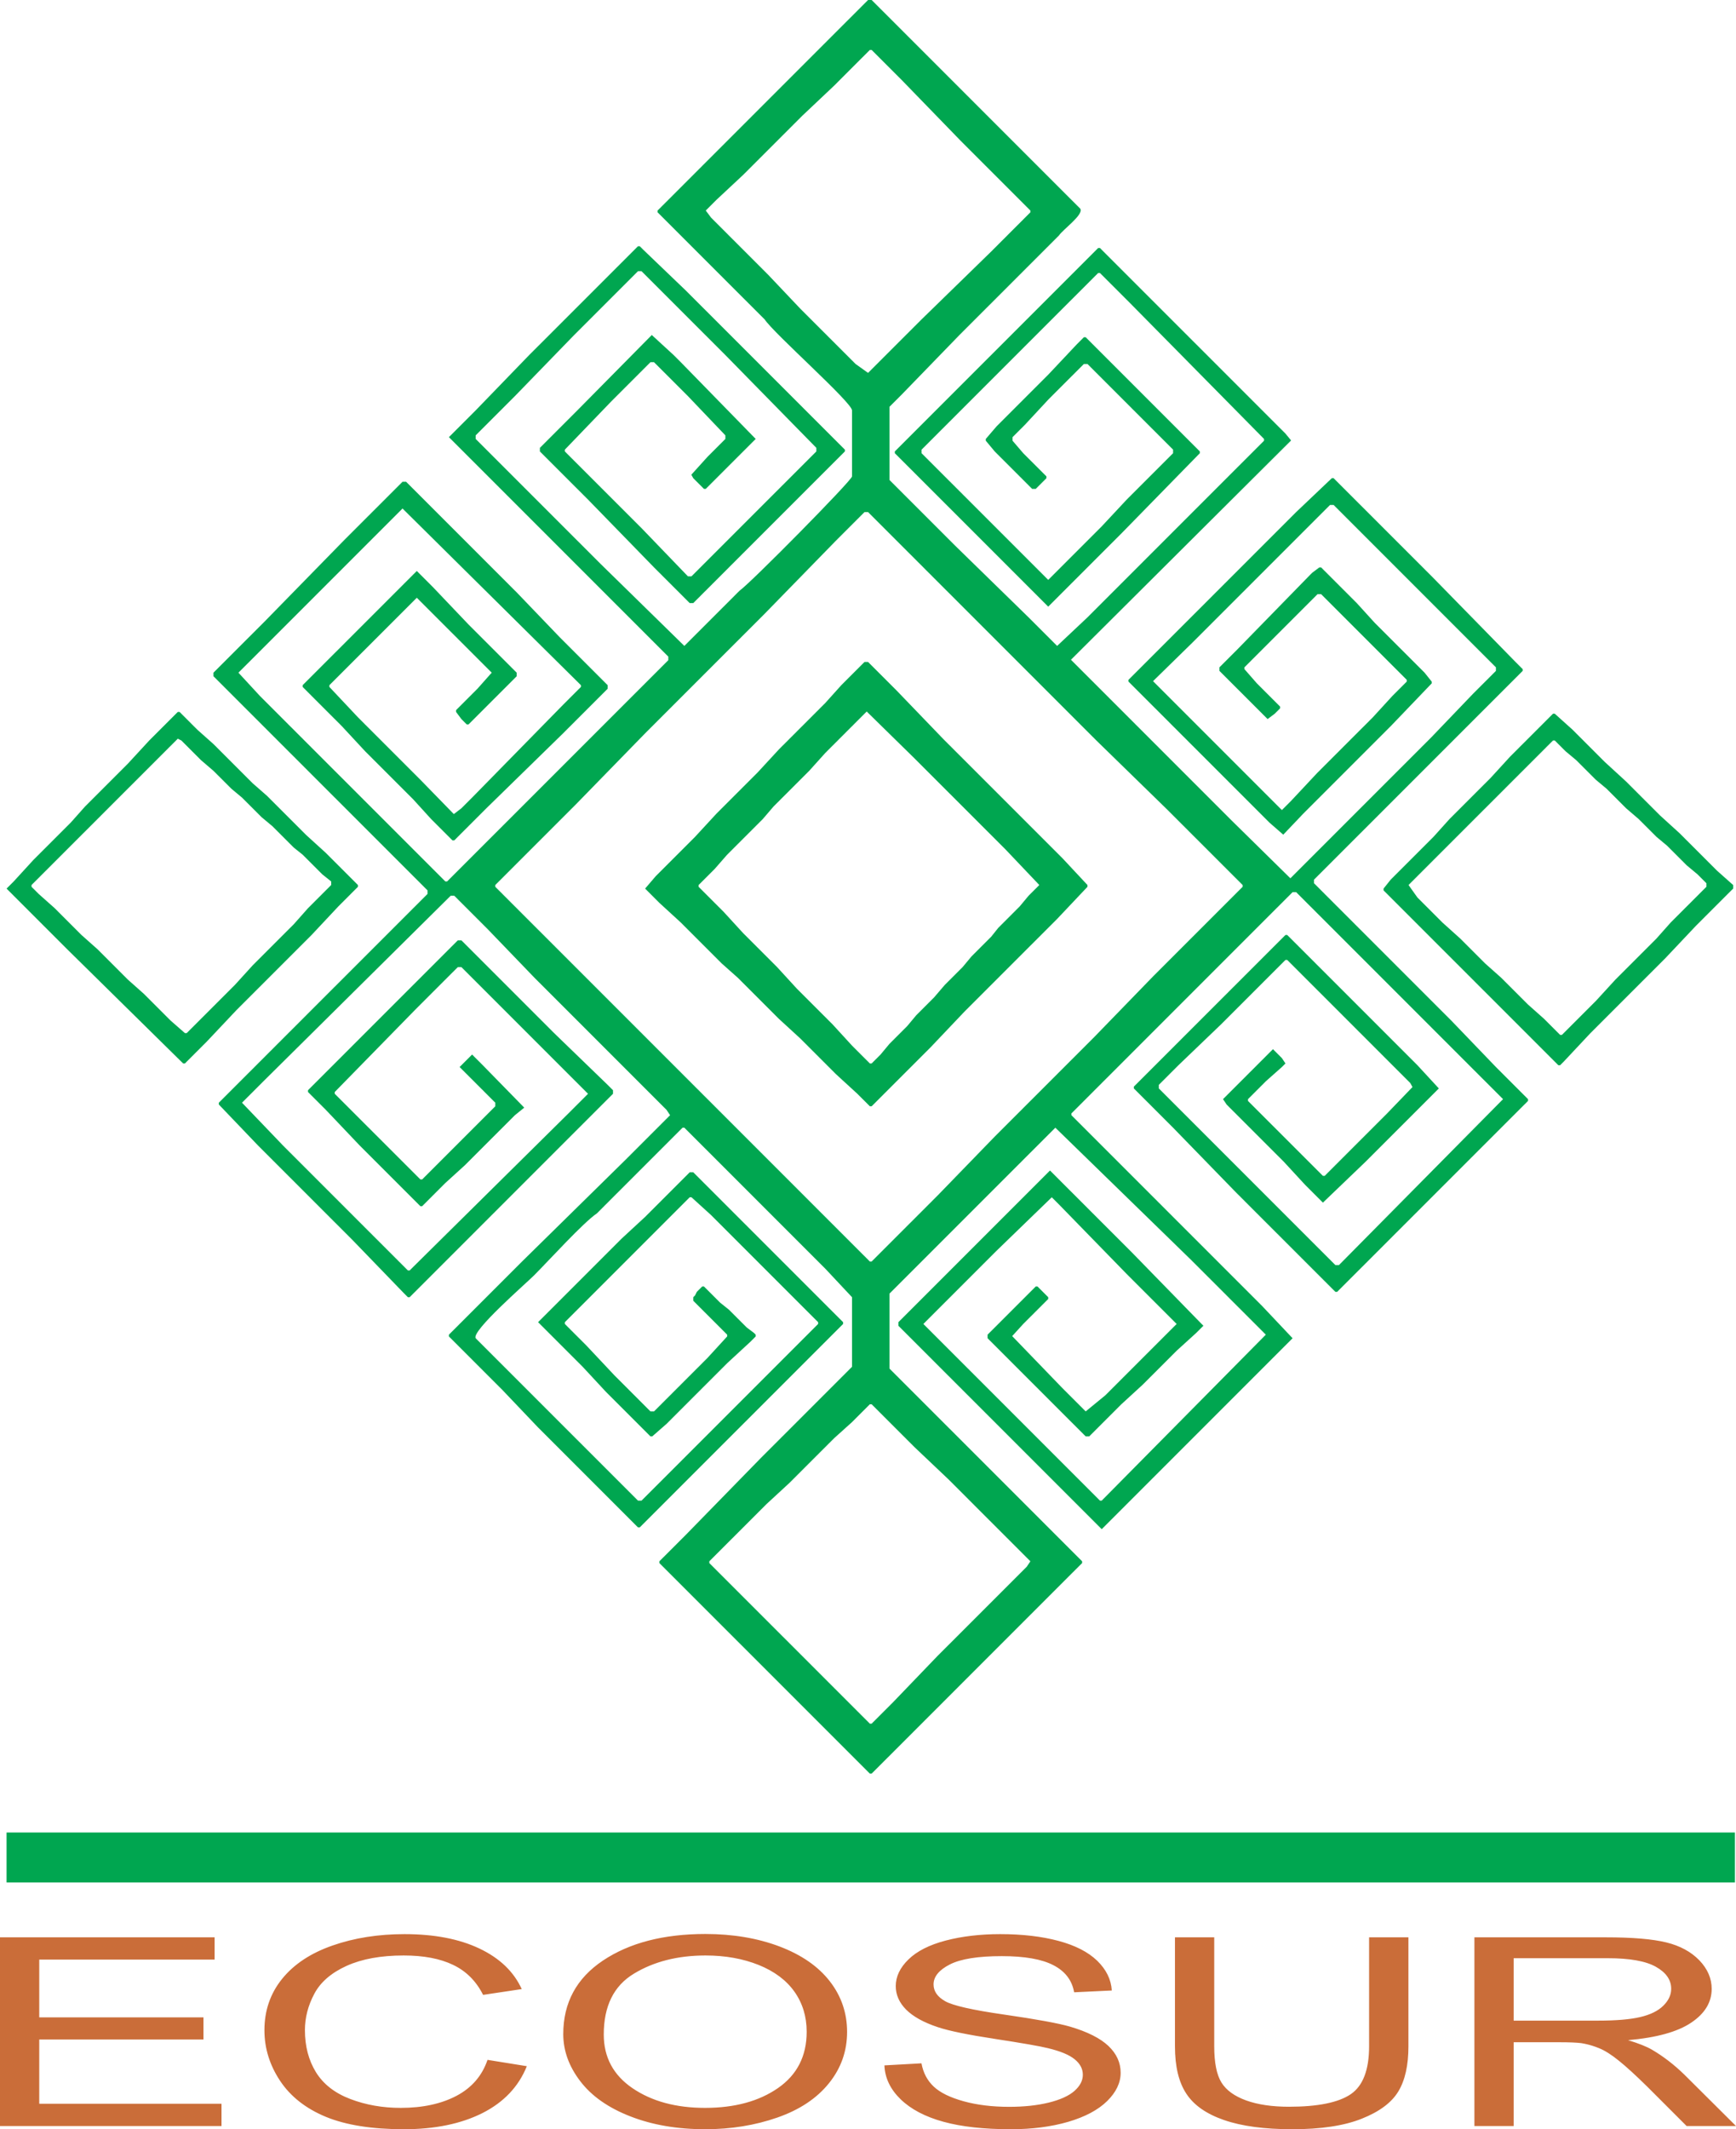
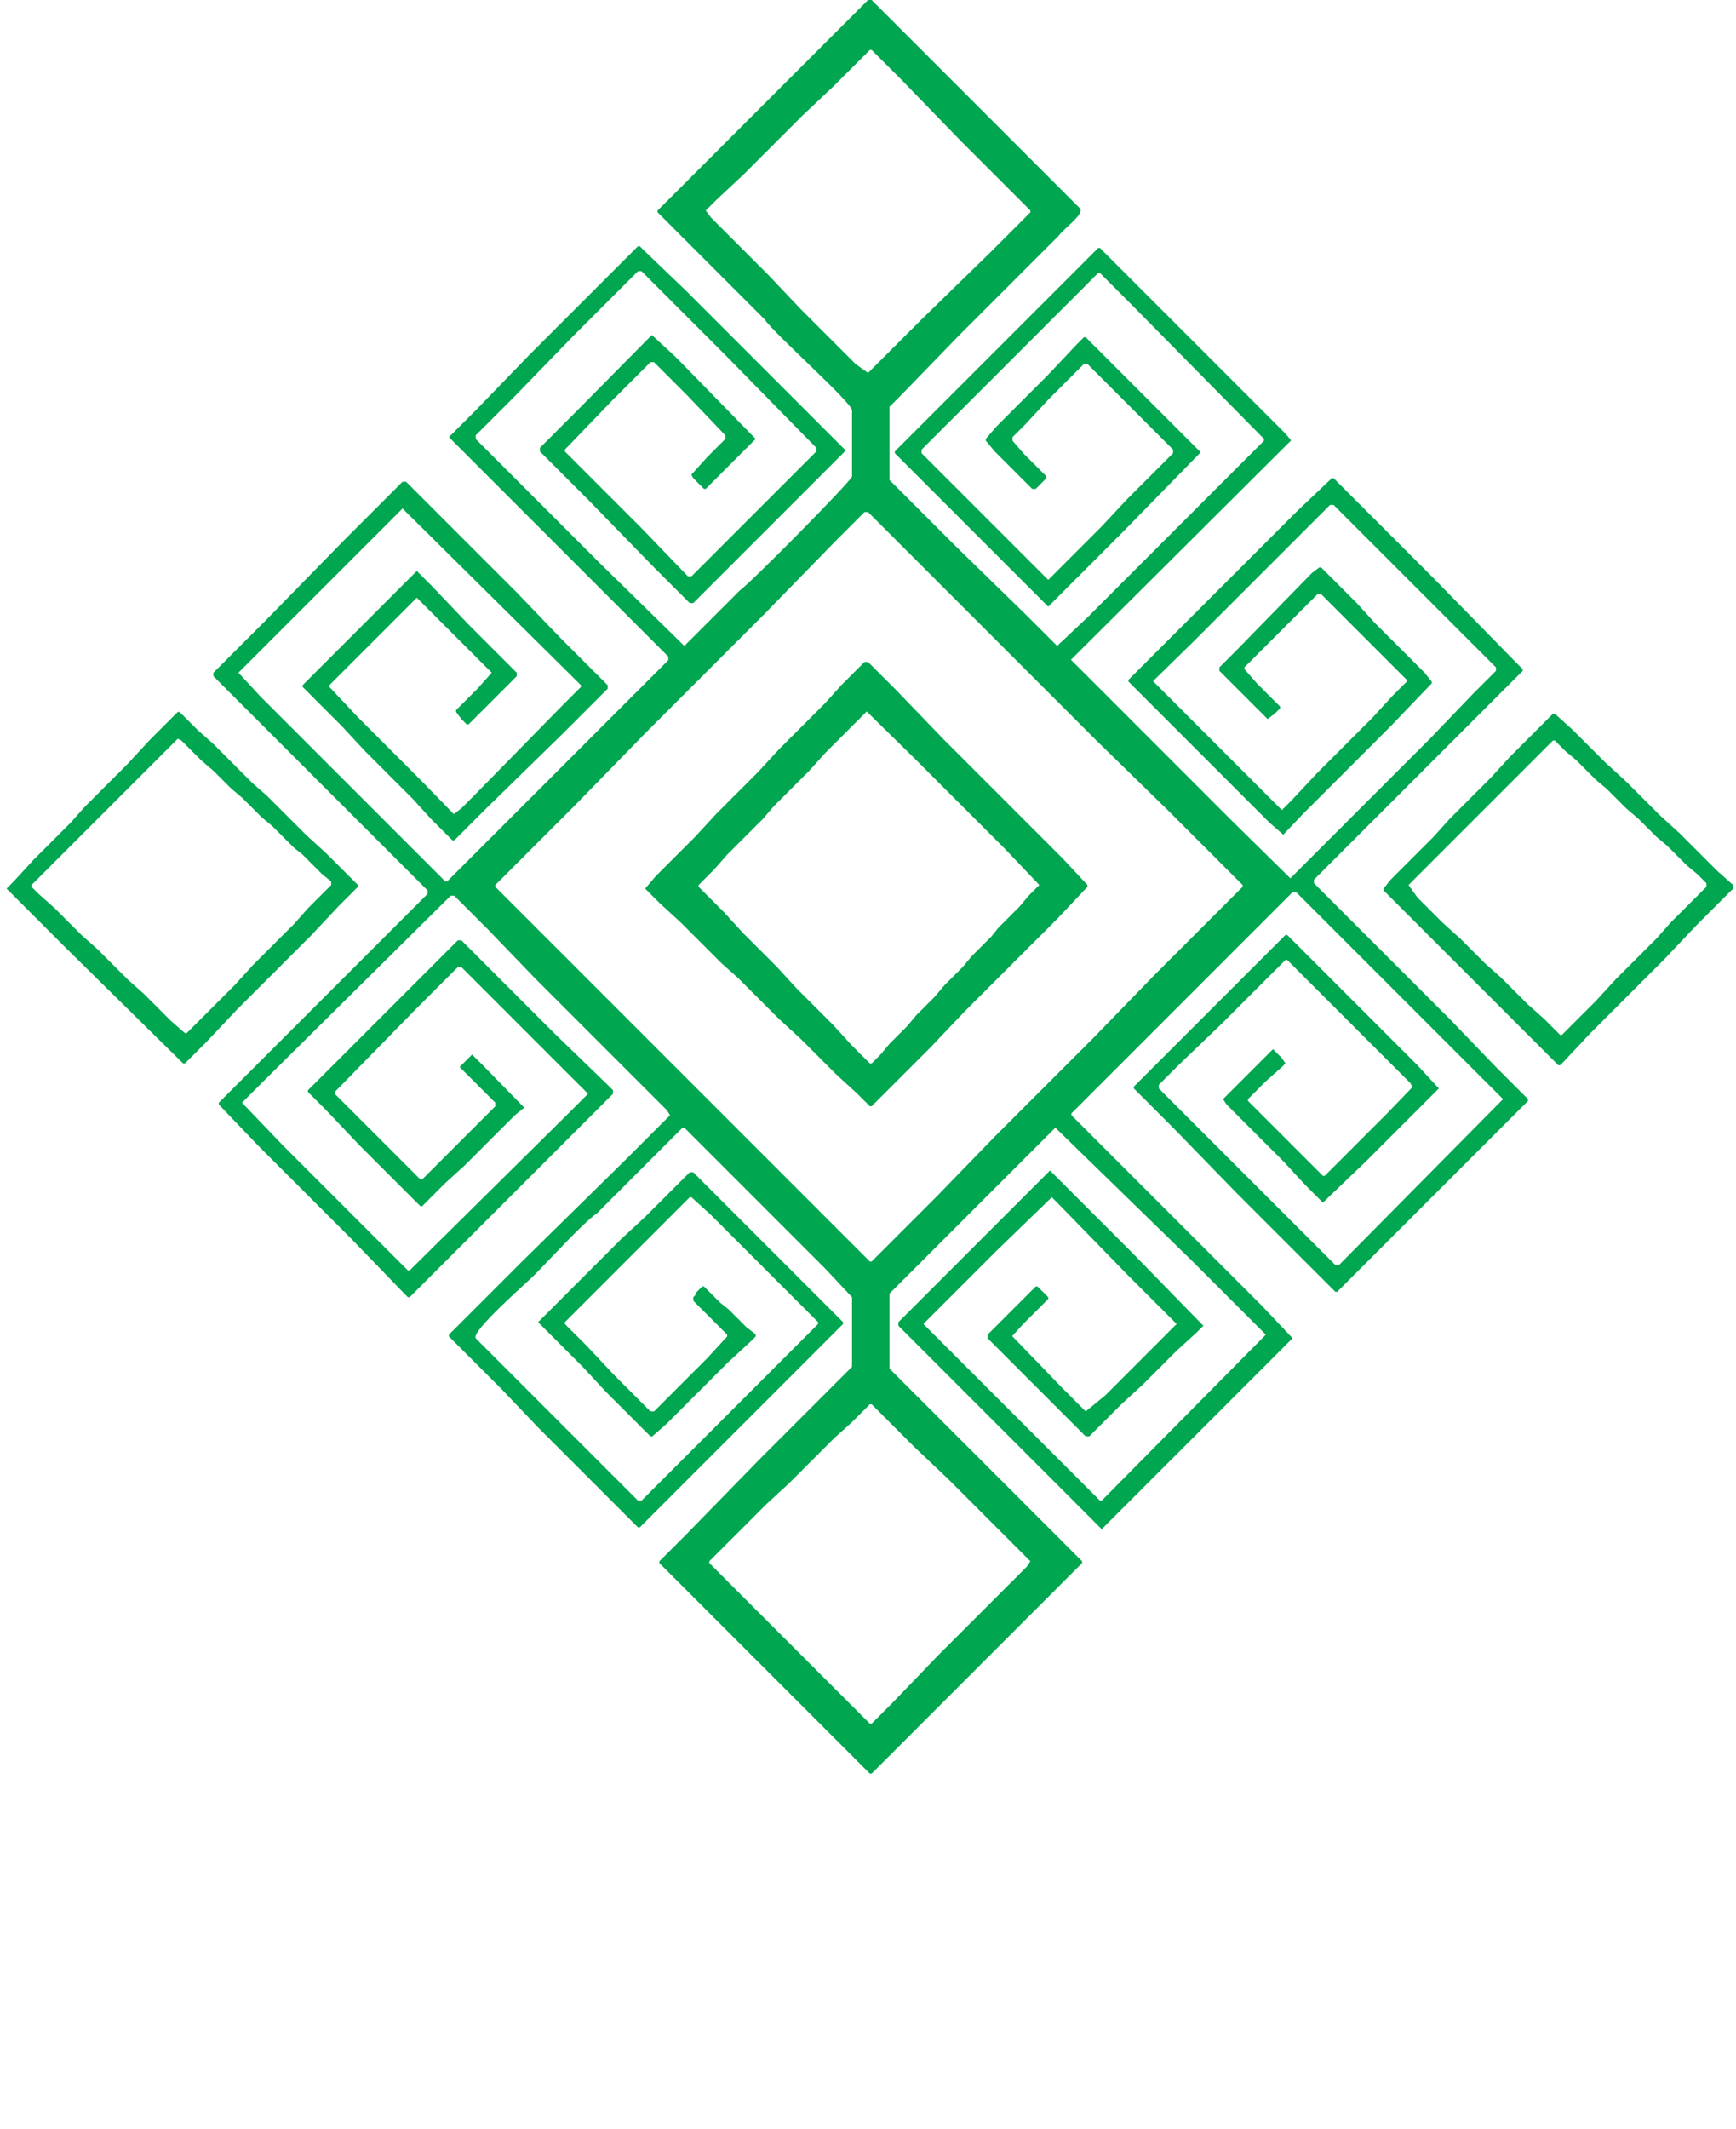
<svg xmlns="http://www.w3.org/2000/svg" width="479.2pt" height="587.37pt" viewBox="0 0 479.2 587.37" version="1.1">
  <defs>
    <clipPath id="clip1">
-       <path d="M 0 533 L 479.199 533 L 479.199 587.371 L 0 587.371 Z M 0 533 " />
-     </clipPath>
+       </clipPath>
  </defs>
  <g id="surface1">
    <path style=" stroke:none;fill-rule:evenodd;fill:rgb(0%,65.099%,31.4%);fill-opacity:1;" d="M 75.172 289.43 L 75.172 295.852 L 72.711 298.285 L 72.219 298.781 L 70.742 300.258 L 70.25 300.746 L 69.758 301.242 L 68.773 302.227 L 68.277 302.719 L 66.801 304.195 L 75.172 312.926 L 75.172 319.945 L 71.234 316.008 L 60.402 304.688 L 60.402 304.195 L 63.355 301.242 L 63.848 300.746 L 64.34 300.258 L 65.816 298.781 L 66.309 298.285 L 66.801 297.797 L 68.773 295.824 L 69.266 295.336 L 71.234 293.367 L 71.727 292.871 L 72.219 292.383 L 73.695 290.906 L 74.188 290.41 L 74.68 289.922 Z M 75.172 221.008 L 73.695 219.531 L 69.758 216.086 L 68.773 215.102 L 68.277 214.609 L 62.863 209.195 L 62.371 208.699 L 61.879 208.211 L 60.402 206.734 L 59.91 206.238 L 59.418 205.746 L 58.922 205.258 L 54.492 201.316 L 54 200.824 L 53.508 200.336 L 53.016 199.844 L 52.523 199.348 L 49.57 196.395 L 49.078 196.395 L 47.109 198.363 L 46.613 198.855 L 46.121 199.348 L 45.629 199.844 L 45.137 200.336 L 44.645 200.824 L 43.66 201.809 L 43.168 202.305 L 42.676 202.797 L 42.184 203.285 L 41.691 203.777 L 41.199 204.273 L 35.289 210.672 L 23.477 222.484 L 19.535 226.914 L 12.645 233.805 L 12.148 234.297 L 9.195 237.25 L 3.781 243.156 L 2.301 244.637 L 1.812 245.129 L 2.301 245.617 L 2.797 246.109 L 3.289 246.602 L 3.781 247.098 L 4.273 247.59 L 4.766 248.078 L 5.258 248.574 L 6.734 250.051 L 7.227 250.539 L 7.719 251.031 L 8.211 251.527 L 12.148 255.465 L 12.645 255.957 L 18.551 261.863 L 50.555 293.367 L 51.047 293.367 L 51.539 292.871 L 52.031 292.383 L 53.508 290.906 L 54 290.41 L 54.492 289.922 L 55.477 288.938 L 55.969 288.441 L 56.465 287.949 L 56.957 287.461 L 65.324 278.598 L 66.801 277.121 L 68.773 275.152 L 75.172 268.754 L 75.172 260.879 L 69.758 266.293 L 64.832 271.707 L 59.418 277.121 L 58.922 277.613 L 58.434 278.105 L 57.941 278.598 L 57.445 279.09 L 56.957 279.582 L 56.465 280.074 L 55.969 280.566 L 51.539 284.996 L 51.047 284.996 L 47.109 281.551 L 46.613 281.059 L 39.723 274.168 L 35.289 270.23 L 26.922 261.863 L 22.488 257.926 L 16.09 251.527 L 15.598 251.031 L 15.105 250.539 L 10.672 246.602 L 9.688 245.617 L 9.195 245.129 L 8.703 244.637 L 8.703 244.141 L 10.18 242.664 L 10.672 242.176 L 11.164 241.68 L 12.148 240.695 L 12.645 240.203 L 22.98 229.867 L 23.477 229.375 L 35.781 217.07 L 36.277 216.578 L 43.66 209.195 L 44.152 208.699 L 44.645 208.211 L 46.121 206.734 L 46.613 206.238 L 47.109 205.746 L 47.602 205.258 L 48.586 204.273 L 49.078 203.777 L 50.062 204.273 L 51.047 205.258 L 51.539 205.746 L 52.031 206.238 L 52.523 206.734 L 54 208.211 L 54.492 208.699 L 54.984 209.195 L 55.477 209.688 L 58.922 212.641 L 59.418 213.133 L 63.848 217.562 L 66.801 220.023 L 68.277 221.5 L 68.773 221.992 L 72.219 225.438 L 75.172 227.898 Z M 75.172 169.277 L 75.172 176.215 L 68.773 182.613 L 68.277 183.105 L 65.816 185.566 L 71.727 191.965 L 75.172 195.41 L 75.172 202.797 L 74.68 202.305 L 74.188 201.809 L 73.203 200.824 L 72.711 200.336 L 72.219 199.844 L 71.727 199.348 L 68.773 196.395 L 68.277 195.902 L 59.418 187.043 L 58.922 186.551 L 58.922 185.566 L 59.418 185.074 L 68.277 176.215 L 68.773 175.723 L 73.203 171.293 Z M 75.172 176.215 L 75.172 169.277 L 94.867 149.141 L 101.758 142.25 L 102.254 141.758 L 102.742 141.266 L 103.234 140.773 L 103.73 140.281 L 111.113 132.898 L 112.098 132.898 L 112.59 133.391 L 113.086 133.883 L 113.574 134.375 L 114.066 134.867 L 114.562 135.359 L 124.898 145.695 L 125.395 146.188 L 126.379 147.172 L 126.867 147.664 L 127.363 148.156 L 133.762 154.555 L 134.254 155.051 L 134.746 155.539 L 135.73 156.523 L 136.223 157.02 L 136.719 157.512 L 138.688 159.48 L 139.18 159.969 L 139.672 160.465 L 140.164 160.953 L 140.656 161.449 L 142.133 162.926 L 142.625 163.414 L 154.441 175.723 L 159.363 180.645 L 159.859 181.137 L 167.734 189.012 L 167.734 189.996 L 159.859 197.871 L 159.363 198.363 L 158.379 199.348 L 157.887 199.844 L 157.395 200.336 L 156.902 200.824 L 155.918 201.809 L 155.426 202.305 L 134.254 222.977 L 127.363 229.867 L 126.867 230.359 L 126.379 230.852 L 125.395 231.836 L 124.898 231.836 L 118.992 225.93 L 114.066 220.516 L 113.574 220.023 L 113.086 219.531 L 112.59 219.039 L 103.73 210.18 L 103.234 209.688 L 102.742 209.195 L 102.254 208.699 L 101.758 208.211 L 100.773 207.227 L 94.375 200.336 L 93.883 199.844 L 93.391 199.348 L 92.898 198.855 L 92.402 198.363 L 83.543 189.504 L 83.543 189.012 L 92.402 180.152 L 92.898 179.66 L 101.758 170.801 L 102.254 170.309 L 102.742 169.816 L 103.234 169.324 L 103.73 168.832 L 108.16 164.402 L 108.652 163.906 L 109.145 163.414 L 109.637 162.926 L 111.113 161.449 L 111.605 160.953 L 112.098 160.465 L 112.59 159.969 L 113.086 159.48 L 113.574 158.988 L 114.066 158.492 L 114.562 158.004 L 115.055 157.512 L 115.547 158.004 L 116.039 158.492 L 118.5 160.953 L 118.992 161.449 L 119.484 161.941 L 129.332 172.277 L 136.223 179.168 L 136.719 179.66 L 137.211 180.152 L 137.699 180.645 L 138.195 181.137 L 142.625 185.566 L 142.625 186.551 L 138.195 190.98 L 137.699 191.473 L 137.211 191.965 L 136.719 192.457 L 136.223 192.949 L 129.824 199.348 L 129.332 199.844 L 128.84 199.844 L 128.348 199.348 L 127.363 198.363 L 125.887 196.395 L 125.887 195.902 L 126.379 195.41 L 126.867 194.918 L 127.363 194.426 L 131.793 189.996 L 135.73 185.566 L 127.363 177.199 L 126.867 176.707 L 126.379 176.215 L 125.395 175.23 L 124.898 174.738 L 115.055 164.895 L 90.926 189.012 L 90.926 189.504 L 98.805 197.871 L 100.281 199.348 L 100.773 199.844 L 101.266 200.336 L 101.758 200.824 L 102.254 201.316 L 102.742 201.809 L 103.234 202.305 L 103.73 202.797 L 104.223 203.285 L 104.715 203.777 L 105.207 204.273 L 106.191 205.258 L 106.684 205.746 L 107.176 206.238 L 107.668 206.734 L 109.145 208.211 L 109.637 208.699 L 110.129 209.195 L 112.59 211.656 L 113.086 212.148 L 113.574 212.641 L 114.066 213.133 L 114.562 213.625 L 116.039 215.102 L 125.273 224.574 L 127.363 222.977 L 130.316 220.023 L 155.426 194.426 L 159.363 190.488 L 159.859 189.996 L 160.352 189.504 L 160.352 189.012 L 111.113 140.281 L 103.73 147.664 L 103.234 148.156 L 102.742 148.648 L 102.254 149.141 L 101.758 149.633 L 96.836 154.555 L 96.344 155.051 L 95.852 155.539 L 94.867 156.523 L 94.375 157.02 L 93.391 158.004 L 92.898 158.492 L 91.91 159.48 L 91.418 159.969 L 90.926 160.465 L 90.434 160.953 L 89.941 161.449 L 88.465 162.926 L 87.973 163.414 L 87.48 163.906 L 86.988 164.402 L 80.59 170.801 L 80.094 171.293 Z M 75.172 268.754 L 75.172 260.879 L 79.602 256.449 L 80.59 255.465 L 81.082 254.973 L 85.02 250.539 L 85.512 250.051 L 86.988 248.574 L 87.48 248.078 L 87.973 247.59 L 88.465 247.098 L 88.957 246.602 L 89.941 245.617 L 90.434 245.129 L 90.926 244.637 L 91.418 244.141 L 91.418 243.156 L 88.957 241.188 L 83.543 235.773 L 81.082 233.805 L 80.59 233.312 L 80.094 232.82 L 75.172 227.898 L 75.172 221.008 L 80.094 225.93 L 80.59 226.422 L 84.527 230.359 L 89.941 235.281 L 92.402 237.742 L 92.898 238.234 L 96.344 241.68 L 96.836 242.176 L 97.328 242.664 L 98.805 244.141 L 98.805 244.637 L 98.312 245.129 L 97.82 245.617 L 96.836 246.602 L 96.344 247.098 L 93.391 250.051 L 86.004 257.926 L 80.59 263.34 L 80.094 263.832 Z M 75.172 319.945 L 75.172 312.926 L 78.125 316.008 L 80.094 317.977 L 80.59 318.469 L 92.402 330.281 L 92.898 330.773 L 93.391 331.266 L 93.883 331.762 L 94.375 332.25 L 94.867 332.742 L 95.359 333.238 L 96.836 334.715 L 97.328 335.203 L 97.82 335.699 L 99.297 337.176 L 99.789 337.664 L 100.281 338.156 L 100.773 338.652 L 101.758 339.637 L 102.254 340.129 L 102.742 340.617 L 103.234 341.113 L 103.73 341.605 L 112.59 350.465 L 113.086 350.465 L 113.574 349.973 L 156.902 307.148 L 159.363 304.688 L 159.859 304.195 L 162.32 301.734 L 152.473 291.891 L 151.488 290.906 L 150.996 290.41 L 150.504 289.922 L 149.52 288.938 L 149.027 288.441 L 148.531 287.949 L 148.039 287.461 L 147.547 286.969 L 147.055 286.473 L 145.578 284.996 L 145.086 284.508 L 144.594 284.012 L 138.195 277.613 L 137.699 277.121 L 137.211 276.629 L 136.719 276.137 L 136.223 275.645 L 127.363 266.785 L 126.379 266.785 L 125.395 267.77 L 124.898 268.262 L 114.562 278.598 L 92.402 301.242 L 92.402 301.734 L 92.898 302.227 L 101.758 311.086 L 102.254 311.578 L 102.742 312.07 L 103.234 312.562 L 103.73 313.055 L 108.16 317.484 L 116.039 325.359 L 116.531 325.359 L 124.898 316.992 L 125.395 316.5 L 126.379 315.516 L 126.867 315.023 L 127.363 314.531 L 136.223 305.672 L 136.719 305.18 L 136.719 304.195 L 136.223 303.703 L 133.762 301.242 L 133.27 300.746 L 132.777 300.258 L 131.301 298.781 L 130.809 298.285 L 130.316 297.797 L 126.867 294.352 L 127.363 293.859 L 127.855 293.367 L 128.348 292.871 L 128.84 292.383 L 130.316 290.906 L 131.793 292.383 L 132.285 292.871 L 132.777 293.367 L 133.27 293.859 L 144.711 305.555 L 142.133 307.641 L 138.195 311.578 L 137.699 312.07 L 137.211 312.562 L 136.719 313.055 L 136.223 313.547 L 128.348 321.422 L 122.93 326.344 L 118.008 331.266 L 117.516 331.762 L 117.023 332.25 L 116.531 332.742 L 116.039 332.742 L 114.562 331.266 L 114.066 330.773 L 113.574 330.281 L 113.086 329.789 L 112.59 329.297 L 103.73 320.438 L 103.234 319.945 L 102.742 319.453 L 102.254 318.961 L 101.758 318.469 L 99.297 316.008 L 89.941 306.164 L 85.02 301.242 L 85.02 300.746 L 88.957 296.812 L 89.449 296.32 L 89.941 295.824 L 90.434 295.336 L 92.898 292.871 L 93.391 292.383 L 94.867 290.906 L 95.359 290.41 L 95.852 289.922 L 96.836 288.938 L 97.328 288.441 L 97.82 287.949 L 98.312 287.461 L 98.805 286.969 L 99.297 286.473 L 100.773 284.996 L 101.266 284.508 L 101.758 284.012 L 102.254 283.52 L 102.742 283.027 L 103.234 282.535 L 103.73 282.043 L 112.59 273.184 L 113.086 272.691 L 113.574 272.199 L 114.066 271.707 L 114.562 271.215 L 124.898 260.879 L 125.395 260.387 L 126.379 259.402 L 127.363 259.402 L 136.223 268.262 L 136.719 268.754 L 137.211 269.246 L 137.699 269.738 L 138.195 270.23 L 148.531 280.566 L 149.027 281.059 L 151.98 284.012 L 152.473 284.508 L 152.965 284.996 L 167.734 299.273 L 168.719 300.258 L 169.211 300.746 L 169.211 301.734 L 159.859 311.086 L 159.363 311.578 L 149.027 321.914 L 148.531 322.406 L 139.672 331.266 L 139.18 331.762 L 138.688 332.25 L 137.699 333.238 L 137.211 333.73 L 136.719 334.223 L 136.223 334.715 L 135.73 335.203 L 135.238 335.699 L 133.762 337.176 L 133.27 337.664 L 132.777 338.156 L 132.285 338.652 L 130.809 340.129 L 130.316 340.617 L 129.824 341.113 L 127.363 343.574 L 126.867 344.066 L 126.379 344.559 L 125.395 345.543 L 124.898 346.035 L 114.562 356.371 L 114.066 356.863 L 113.574 357.355 L 113.086 357.848 L 112.59 357.848 L 111.605 356.863 L 97.328 342.098 L 96.344 341.113 L 95.852 340.617 L 95.359 340.129 L 93.883 338.652 L 93.391 338.156 L 92.898 337.664 L 92.402 337.176 L 90.926 335.699 L 90.434 335.203 L 89.941 334.715 L 88.465 333.238 L 87.973 332.742 L 87.48 332.25 L 86.988 331.762 L 86.496 331.266 L 80.59 325.359 L 80.094 324.867 Z M 240.113 183.105 L 240.113 197.133 L 239.242 196.281 L 236.172 199.348 L 235.68 199.844 L 235.188 200.336 L 234.695 200.824 L 233.711 201.809 L 233.219 202.305 L 232.727 202.797 L 232.234 203.285 L 231.742 203.777 L 231.25 204.273 L 230.266 205.258 L 229.773 205.746 L 228.785 206.734 L 228.297 207.227 L 227.805 207.719 L 223.371 212.641 L 216.48 219.531 L 215.984 220.023 L 215.492 220.516 L 215.004 221.008 L 214.508 221.5 L 213.523 222.484 L 210.57 225.93 L 205.648 230.852 L 205.152 231.344 L 204.66 231.836 L 204.172 232.328 L 203.676 232.82 L 200.723 235.773 L 197.277 239.711 L 195.309 241.68 L 194.816 242.176 L 194.32 242.664 L 193.828 243.156 L 193.34 243.648 L 192.844 244.141 L 192.844 244.637 L 193.34 245.129 L 194.32 246.109 L 194.816 246.602 L 195.309 247.098 L 195.801 247.59 L 196.293 248.078 L 196.785 248.574 L 198.262 250.051 L 198.754 250.539 L 199.246 251.031 L 199.738 251.527 L 205.152 257.434 L 205.648 257.926 L 214.508 266.785 L 219.926 272.691 L 225.34 278.105 L 225.836 278.598 L 226.324 279.09 L 227.309 280.074 L 227.805 280.566 L 228.297 281.059 L 228.785 281.551 L 229.281 282.043 L 229.773 282.535 L 235.188 288.441 L 235.68 288.938 L 236.664 289.922 L 237.156 290.41 L 237.648 290.906 L 238.141 291.398 L 238.637 291.891 L 239.129 292.383 L 239.621 292.871 L 240.113 293.367 L 240.113 305.18 L 238.637 303.703 L 238.141 303.211 L 236.664 301.734 L 230.758 296.32 L 230.266 295.824 L 229.773 295.336 L 229.281 294.844 L 228.785 294.352 L 228.297 293.859 L 227.309 292.871 L 226.816 292.383 L 226.324 291.891 L 225.836 291.398 L 225.34 290.906 L 224.848 290.41 L 224.355 289.922 L 223.371 288.938 L 222.879 288.441 L 222.387 287.949 L 221.895 287.461 L 221.402 286.969 L 220.91 286.473 L 215.004 281.059 L 214.508 280.566 L 205.648 271.707 L 205.152 271.215 L 204.66 270.723 L 204.172 270.23 L 203.676 269.738 L 199.246 265.801 L 194.816 261.371 L 194.32 260.879 L 193.828 260.387 L 193.34 259.895 L 192.844 259.402 L 187.922 254.48 L 182.012 249.066 L 181.52 248.574 L 181.027 248.078 L 180.535 247.59 L 180.043 247.098 L 179.551 246.602 L 178.566 245.617 L 178.074 245.129 L 181.027 241.68 L 182.012 240.695 L 182.508 240.203 L 182.996 239.711 L 183.492 239.219 L 191.859 230.852 L 197.77 224.453 L 203.676 218.547 L 204.172 218.055 L 204.66 217.562 L 205.152 217.07 L 205.648 216.578 L 209.094 213.133 L 215.004 206.734 L 215.492 206.238 L 215.984 205.746 L 216.48 205.258 L 217.465 204.273 L 217.957 203.777 L 218.449 203.285 L 218.941 202.797 L 219.434 202.305 L 219.926 201.809 L 220.91 200.824 L 221.402 200.336 L 221.895 199.844 L 222.387 199.348 L 225.34 196.395 L 225.836 195.902 L 226.324 195.41 L 227.309 194.426 L 227.805 193.934 L 232.234 189.012 L 238.141 183.105 L 238.637 182.613 L 239.621 182.613 Z M 195.801 430.699 L 201.215 425.281 L 201.707 424.789 L 202.199 424.301 L 205.152 421.348 L 205.648 420.855 L 206.141 420.363 L 206.633 419.867 L 207.125 419.379 L 207.617 418.883 L 211.555 414.945 L 217.957 409.039 L 225.34 401.656 L 225.836 401.164 L 226.324 400.672 L 227.309 399.688 L 227.805 399.195 L 228.297 398.703 L 228.785 398.211 L 229.281 397.719 L 230.266 396.734 L 235.188 392.305 L 238.141 389.352 L 238.637 388.859 L 240.113 387.383 L 240.113 348.004 L 238.637 346.527 L 238.141 346.035 L 233.219 341.113 L 232.727 340.617 L 232.234 340.129 L 230.758 338.652 L 230.266 338.156 L 229.773 337.664 L 229.281 337.176 L 228.785 336.684 L 228.297 336.191 L 227.309 335.203 L 226.816 334.715 L 226.324 334.223 L 225.836 333.73 L 225.34 333.238 L 224.848 332.742 L 224.355 332.25 L 223.863 331.762 L 223.371 331.266 L 216.48 324.375 L 215.984 323.883 L 215.492 323.391 L 215.004 322.898 L 214.508 322.406 L 205.648 313.547 L 205.152 313.055 L 204.66 312.562 L 204.172 312.07 L 203.676 311.578 L 194.816 302.719 L 194.32 302.227 L 193.828 301.734 L 193.34 301.242 L 192.844 300.746 L 192.352 300.258 L 190.875 298.781 L 190.383 298.285 L 189.891 297.797 L 188.414 296.32 L 187.922 295.824 L 187.43 295.336 L 185.461 293.367 L 184.969 292.871 L 184.477 292.383 L 183.492 291.398 L 182.996 290.906 L 182.508 290.41 L 182.012 289.922 L 181.027 288.938 L 180.535 288.441 L 180.043 287.949 L 179.551 287.461 L 179.059 286.969 L 178.566 286.473 L 177.09 284.996 L 176.598 284.508 L 176.105 284.012 L 170.691 278.598 L 170.195 278.105 L 159.859 267.77 L 159.363 267.277 L 149.027 256.941 L 148.531 256.449 L 143.609 251.527 L 143.117 251.031 L 142.625 250.539 L 142.133 250.051 L 140.656 248.574 L 140.164 248.078 L 139.672 247.59 L 139.18 247.098 L 138.688 246.602 L 138.195 246.109 L 137.699 245.617 L 136.719 244.637 L 136.719 244.141 L 137.211 243.648 L 137.699 243.156 L 138.195 242.664 L 138.688 242.176 L 139.18 241.68 L 148.531 232.328 L 149.027 231.836 L 158.871 221.992 L 178.074 202.305 L 178.566 201.809 L 179.551 200.824 L 180.043 200.336 L 180.535 199.844 L 181.027 199.348 L 182.012 198.363 L 182.508 197.871 L 182.996 197.379 L 183.492 196.887 L 192.844 187.535 L 193.34 187.043 L 193.828 186.551 L 194.32 186.059 L 194.816 185.566 L 203.676 176.707 L 204.172 176.215 L 204.66 175.723 L 205.152 175.23 L 205.648 174.738 L 211.062 169.324 L 230.758 149.141 L 238.141 141.758 L 238.637 141.266 L 239.621 141.266 L 240.113 141.758 L 240.113 102.379 L 239.621 102.871 L 236.172 100.41 L 229.281 93.52 L 228.785 93.027 L 228.297 92.535 L 227.805 92.043 L 227.309 91.551 L 226.324 90.566 L 225.836 90.074 L 225.34 89.582 L 220.91 85.152 L 212.047 75.801 L 210.57 74.324 L 210.078 73.828 L 209.586 73.34 L 208.109 71.863 L 207.617 71.367 L 207.125 70.879 L 206.633 70.387 L 206.141 69.891 L 205.648 69.402 L 202.199 65.953 L 201.707 65.465 L 201.215 64.969 L 196.293 60.047 L 194.816 58.078 L 197.77 55.125 L 205.152 48.234 L 205.648 47.742 L 214.508 38.883 L 215.004 38.391 L 215.492 37.898 L 215.984 37.406 L 216.48 36.914 L 220.91 32.484 L 221.402 31.988 L 230.266 23.621 L 230.758 23.133 L 231.25 22.637 L 238.141 15.746 L 238.637 15.254 L 240.113 13.777 L 240.113 -0.004 L 239.621 -0.004 L 238.637 0.98 L 238.141 1.473 L 229.281 10.332 L 228.785 10.824 L 228.297 11.316 L 227.805 11.809 L 227.309 12.301 L 226.324 13.285 L 225.836 13.777 L 225.34 14.27 L 216.973 22.637 L 216.48 23.133 L 215.984 23.621 L 215.492 24.113 L 215.004 24.605 L 214.508 25.098 L 214.016 25.594 L 213.523 26.086 L 213.031 26.574 L 212.539 27.066 L 212.047 27.562 L 211.062 28.547 L 210.57 29.035 L 210.078 29.531 L 208.109 31.5 L 207.617 31.988 L 207.125 32.484 L 205.648 33.961 L 205.152 34.453 L 204.66 34.945 L 204.172 35.438 L 203.676 35.93 L 194.816 44.789 L 194.32 45.281 L 193.828 45.773 L 193.34 46.266 L 192.844 46.758 L 183.492 56.109 L 182.996 56.602 L 182.508 57.094 L 182.012 57.586 L 181.52 58.078 L 181.52 58.57 L 182.012 59.062 L 182.508 59.555 L 182.996 60.047 L 183.492 60.539 L 187.922 64.969 L 188.414 65.465 L 188.906 65.953 L 190.383 67.43 L 190.875 67.926 L 191.367 68.414 L 191.859 68.906 L 192.352 69.402 L 192.844 69.891 L 193.34 70.387 L 193.828 70.879 L 194.32 71.367 L 196.293 73.34 L 196.785 73.828 L 197.277 74.324 L 198.754 75.801 L 199.246 76.289 L 199.738 76.785 L 203.676 80.723 L 204.172 81.215 L 204.66 81.707 L 205.152 82.199 L 205.648 82.691 L 211.062 88.105 C 213.75 92.117 235.188 111.027 235.188 113.211 L 235.188 131.422 C 235.188 132.512 206.973 161.047 204.172 162.926 L 203.676 163.414 L 203.184 163.906 L 202.691 164.402 L 194.816 172.277 L 194.32 172.77 L 193.828 173.262 L 193.34 173.754 L 192.844 174.246 L 188.906 178.184 L 165.766 155.539 L 165.273 155.051 L 164.781 154.555 L 159.859 149.633 L 159.363 149.141 L 149.027 138.805 L 148.531 138.312 L 138.195 127.977 L 137.699 127.484 L 137.211 126.992 L 136.719 126.5 L 136.223 126.008 L 131.301 121.086 L 131.301 120.102 L 131.793 119.609 L 132.285 119.113 L 132.777 118.621 L 133.27 118.133 L 134.746 116.656 L 135.238 116.16 L 135.73 115.672 L 136.719 114.684 L 137.211 114.195 L 137.699 113.699 L 138.195 113.211 L 138.688 112.719 L 139.18 112.223 L 140.656 110.746 L 141.148 110.258 L 141.641 109.762 L 142.133 109.27 L 158.379 92.535 L 159.363 91.551 L 159.859 91.059 L 170.195 80.723 L 170.691 80.23 L 174.137 76.785 L 174.629 76.289 L 175.121 75.801 L 176.105 74.816 L 177.09 74.816 L 178.074 75.801 L 178.566 76.289 L 179.059 76.785 L 182.012 79.738 L 182.508 80.23 L 182.996 80.723 L 183.492 81.215 L 192.844 90.566 L 193.34 91.059 L 193.828 91.551 L 194.32 92.043 L 194.816 92.535 L 200.23 97.949 L 225.34 123.547 L 225.34 124.531 L 216.48 133.391 L 215.984 133.883 L 215.492 134.375 L 215.004 134.867 L 214.508 135.359 L 205.648 144.219 L 205.152 144.711 L 204.66 145.203 L 204.172 145.695 L 203.676 146.188 L 195.309 154.555 L 194.816 155.051 L 194.32 155.539 L 193.828 156.031 L 193.34 156.523 L 191.859 158.004 L 191.367 158.492 L 190.875 158.988 L 189.891 158.988 L 177.09 145.695 L 170.691 139.297 L 170.195 138.805 L 159.859 128.469 L 159.363 127.977 L 155.918 124.531 L 155.918 124.039 L 168.719 110.746 L 169.211 110.258 L 169.703 109.762 L 170.195 109.27 L 170.691 108.777 L 179.551 99.918 L 180.535 99.918 L 182.012 101.395 L 182.508 101.887 L 182.996 102.379 L 183.492 102.871 L 189.891 109.27 L 200.23 120.102 L 200.23 121.086 L 195.309 126.008 L 190.836 130.953 L 191.367 131.914 L 192.844 133.391 L 193.34 133.883 L 193.828 134.375 L 194.32 134.867 L 194.816 134.867 L 203.676 126.008 L 204.172 125.516 L 204.66 125.023 L 205.152 124.531 L 205.648 124.039 L 208.602 121.086 L 187.922 99.918 L 185.953 97.949 L 179.922 92.414 L 159.363 113.211 L 158.871 113.699 L 158.379 114.195 L 157.887 114.684 L 157.395 115.18 L 156.902 115.672 L 156.41 116.16 L 155.918 116.656 L 154.934 117.641 L 153.949 118.621 L 153.457 119.113 L 152.965 119.609 L 149.027 123.547 L 149.027 124.531 L 159.363 134.867 L 159.859 135.359 L 162.32 137.82 L 180.535 156.523 L 181.027 157.02 L 182.012 158.004 L 182.508 158.492 L 182.996 158.988 L 183.492 159.48 L 183.984 159.969 L 184.477 160.465 L 184.969 160.953 L 185.461 161.449 L 186.938 162.926 L 187.43 163.414 L 187.922 163.906 L 188.414 164.402 L 190.383 166.371 L 191.367 166.371 L 192.844 164.895 L 193.34 164.402 L 193.828 163.906 L 194.32 163.414 L 194.816 162.926 L 196.293 161.449 L 196.785 160.953 L 197.277 160.465 L 197.77 159.969 L 198.262 159.48 L 198.754 158.988 L 199.246 158.492 L 199.738 158.004 L 200.723 157.02 L 201.215 156.523 L 202.199 155.539 L 202.691 155.051 L 203.184 154.555 L 203.676 154.062 L 204.172 153.57 L 204.66 153.078 L 205.152 152.586 L 205.648 152.094 L 214.508 143.234 L 215.004 142.742 L 215.492 142.25 L 215.984 141.758 L 216.48 141.266 L 225.34 132.406 L 225.836 131.914 L 226.324 131.422 L 227.309 130.438 L 227.805 129.945 L 228.297 129.453 L 228.785 128.961 L 229.281 128.469 L 233.219 124.531 L 233.219 124.039 L 222.387 113.211 L 221.895 112.719 L 221.402 112.223 L 219.926 110.746 L 219.434 110.258 L 218.941 109.762 L 216.48 107.301 L 215.984 106.809 L 215.492 106.316 L 215.004 105.824 L 214.508 105.332 L 205.648 96.473 L 205.152 95.98 L 204.66 95.488 L 204.172 94.996 L 203.676 94.504 L 194.816 85.645 L 194.32 85.152 L 189.398 80.23 L 177.582 68.906 L 177.09 68.414 L 176.598 67.926 L 176.105 67.926 L 170.691 73.34 L 170.195 73.828 L 169.703 74.324 L 168.227 75.801 L 167.734 76.289 L 167.242 76.785 L 159.859 84.168 L 159.363 84.66 L 149.027 94.996 L 148.531 95.488 L 146.07 97.949 L 131.301 113.211 L 130.809 113.699 L 130.316 114.195 L 129.824 114.684 L 129.332 115.18 L 128.84 115.672 L 128.348 116.16 L 127.855 116.656 L 127.363 117.148 L 126.867 117.641 L 126.379 118.133 L 125.887 118.621 L 123.914 120.594 L 148.531 145.203 L 149.027 145.695 L 157.887 154.555 L 158.379 155.051 L 158.871 155.539 L 159.363 156.031 L 159.859 156.523 L 160.352 157.02 L 161.336 158.004 L 161.828 158.492 L 162.32 158.988 L 162.812 159.48 L 163.305 159.969 L 163.797 160.465 L 164.289 160.953 L 164.781 161.449 L 166.258 162.926 L 166.75 163.414 L 167.242 163.906 L 167.734 164.402 L 170.195 166.863 L 170.691 167.355 L 182.012 178.676 L 182.508 179.168 L 182.996 179.66 L 183.492 180.152 L 184.477 181.137 L 184.477 182.121 L 123.422 243.156 L 122.93 243.156 L 114.562 234.789 L 114.066 234.297 L 113.574 233.805 L 113.086 233.312 L 112.59 232.82 L 103.73 223.961 L 103.234 223.469 L 102.742 222.977 L 102.254 222.484 L 101.758 221.992 L 92.898 213.133 L 92.402 212.641 L 88.957 209.195 L 88.465 208.699 L 87.973 208.211 L 86.496 206.734 L 86.004 206.238 L 85.512 205.746 L 85.02 205.258 L 84.035 204.273 L 83.543 203.777 L 83.051 203.285 L 82.559 202.797 L 82.066 202.305 L 81.574 201.809 L 80.59 200.824 L 80.094 200.336 L 79.602 199.844 L 79.109 199.348 L 75.172 195.41 L 75.172 202.797 L 75.664 203.285 L 76.156 203.777 L 76.648 204.273 L 77.633 205.258 L 78.125 205.746 L 78.617 206.238 L 79.109 206.734 L 80.094 207.719 L 80.59 208.211 L 81.082 208.699 L 81.574 209.195 L 92.402 220.023 L 92.898 220.516 L 101.758 229.375 L 102.254 229.867 L 102.742 230.359 L 103.234 230.852 L 103.73 231.344 L 112.59 240.203 L 113.086 240.695 L 113.574 241.188 L 114.562 242.176 L 115.055 242.664 L 116.531 244.141 L 117.023 244.637 L 117.516 245.129 L 118.008 245.617 L 118.008 246.602 L 117.516 247.098 L 117.023 247.59 L 116.531 248.078 L 116.039 248.574 L 114.562 250.051 L 114.066 250.539 L 113.574 251.031 L 113.086 251.527 L 112.59 252.02 L 103.73 260.879 L 103.234 261.371 L 102.742 261.863 L 102.254 262.355 L 101.758 262.848 L 92.898 271.707 L 92.402 272.199 L 80.094 284.508 L 79.602 284.996 L 78.125 286.473 L 77.633 286.969 L 77.141 287.461 L 76.648 287.949 L 76.156 288.441 L 75.664 288.938 L 75.172 289.43 L 75.172 295.852 L 124.406 247.098 L 125.395 247.098 L 125.887 247.59 L 126.379 248.078 L 126.867 248.574 L 127.363 249.066 L 128.348 250.051 L 128.84 250.539 L 129.332 251.031 L 129.824 251.527 L 134.746 256.449 L 147.547 269.738 L 148.531 270.723 L 149.027 271.215 L 159.363 281.551 L 159.859 282.043 L 161.828 284.012 L 162.32 284.508 L 162.812 284.996 L 164.289 286.473 L 164.781 286.969 L 165.273 287.461 L 165.766 287.949 L 166.258 288.441 L 166.75 288.938 L 167.734 289.922 L 168.227 290.41 L 168.719 290.906 L 170.195 292.383 L 170.691 292.871 L 171.184 293.367 L 173.152 295.336 L 173.645 295.824 L 174.137 296.32 L 175.613 297.797 L 176.105 298.285 L 176.598 298.781 L 178.074 300.258 L 178.566 300.746 L 179.059 301.242 L 182.012 304.195 L 182.508 304.688 L 182.996 305.18 L 183.492 305.672 L 183.984 306.164 L 184.969 307.641 L 183.492 309.117 L 182.996 309.609 L 182.508 310.102 L 182.012 310.594 L 172.66 319.945 L 144.102 348.004 L 138.195 353.91 L 137.699 354.402 L 137.211 354.895 L 136.719 355.387 L 136.223 355.879 L 127.363 364.738 L 126.867 365.23 L 126.379 365.723 L 125.395 366.707 L 124.898 367.199 L 123.914 368.184 L 123.914 368.676 L 124.898 369.66 L 125.395 370.152 L 126.379 371.137 L 126.867 371.629 L 127.363 372.121 L 130.316 375.074 L 130.809 375.57 L 131.301 376.059 L 131.793 376.555 L 132.285 377.047 L 132.777 377.535 L 133.27 378.031 L 134.746 379.508 L 135.238 379.996 L 135.73 380.492 L 136.223 380.984 L 136.719 381.477 L 137.211 381.969 L 137.699 382.461 L 138.195 382.949 L 138.688 383.445 L 148.531 393.781 L 149.027 394.273 L 159.363 404.609 L 159.859 405.102 L 176.105 421.348 L 176.598 421.348 L 190.875 407.07 L 197.277 400.672 L 205.152 392.797 L 205.648 392.305 L 212.047 385.906 L 212.539 385.41 L 213.031 384.922 L 215.984 381.969 L 216.48 381.477 L 217.465 380.492 L 217.957 379.996 L 218.449 379.508 L 219.926 378.031 L 220.418 377.535 L 220.91 377.047 L 221.402 376.555 L 221.895 376.059 L 222.387 375.57 L 222.879 375.074 L 225.34 372.613 L 225.836 372.121 L 226.324 371.629 L 227.309 370.645 L 227.805 370.152 L 228.297 369.66 L 228.785 369.168 L 229.281 368.676 L 232.727 365.23 L 232.727 364.738 L 229.281 361.293 L 228.785 360.801 L 228.297 360.309 L 227.805 359.816 L 227.309 359.324 L 226.324 358.34 L 225.836 357.848 L 225.34 357.355 L 216.48 348.496 L 215.984 348.004 L 215.492 347.512 L 215.004 347.02 L 214.508 346.527 L 209.094 341.113 L 208.602 340.617 L 208.109 340.129 L 206.633 338.652 L 206.141 338.156 L 205.648 337.664 L 205.152 337.176 L 204.66 336.684 L 204.172 336.191 L 203.676 335.699 L 203.184 335.203 L 202.691 334.715 L 201.215 333.238 L 200.723 332.742 L 200.23 332.25 L 199.738 331.762 L 199.246 331.266 L 194.816 326.836 L 194.32 326.344 L 193.828 325.852 L 193.34 325.359 L 192.844 324.867 L 191.367 323.391 L 190.383 323.391 L 183.492 330.281 L 182.996 330.773 L 182.508 331.266 L 182.012 331.762 L 181.52 332.25 L 178.566 335.203 L 178.074 335.699 L 171.676 341.605 L 170.691 342.59 L 170.195 343.082 L 159.859 353.418 L 159.363 353.91 L 152.965 360.309 L 148.531 364.738 L 149.027 365.23 L 158.871 375.074 L 159.363 375.57 L 159.859 376.059 L 160.352 376.555 L 160.844 377.047 L 167.242 383.938 L 168.227 384.922 L 168.719 385.41 L 169.211 385.906 L 170.195 386.891 L 170.691 387.383 L 179.551 396.242 L 180.043 396.242 L 183.984 392.797 L 190.875 385.906 L 191.367 385.41 L 191.859 384.922 L 192.844 383.938 L 193.34 383.445 L 193.828 382.949 L 194.32 382.461 L 194.816 381.969 L 196.293 380.492 L 196.785 379.996 L 197.277 379.508 L 198.754 378.031 L 199.246 377.535 L 199.738 377.047 L 200.23 376.555 L 200.723 376.059 L 207.125 370.152 L 208.602 368.676 L 208.602 368.184 L 208.109 367.691 L 206.141 366.215 L 205.648 365.723 L 205.152 365.23 L 204.66 364.738 L 204.172 364.246 L 203.676 363.754 L 201.215 361.293 L 198.754 359.324 L 194.816 355.387 L 194.32 354.895 L 193.828 354.895 L 193.34 355.387 L 192.844 355.879 L 192.352 356.371 L 191.859 357.355 L 191.367 357.848 L 191.367 358.832 L 192.844 360.309 L 193.34 360.801 L 193.828 361.293 L 194.32 361.785 L 194.816 362.277 L 200.723 368.184 L 200.723 368.676 L 195.309 374.582 L 194.32 375.57 L 193.828 376.059 L 193.34 376.555 L 192.844 377.047 L 192.352 377.535 L 191.859 378.031 L 190.383 379.508 L 189.891 379.996 L 189.398 380.492 L 187.43 382.461 L 186.938 382.949 L 186.445 383.445 L 184.969 384.922 L 184.477 385.41 L 183.984 385.906 L 183.492 386.398 L 182.996 386.891 L 182.508 387.383 L 182.012 387.875 L 180.535 389.352 L 179.551 389.352 L 176.105 385.906 L 175.613 385.41 L 175.121 384.922 L 173.645 383.445 L 173.152 382.949 L 172.168 381.969 L 170.195 379.996 L 169.703 379.508 L 161.828 371.137 L 159.859 369.168 L 159.363 368.676 L 155.918 365.23 L 155.918 364.738 L 159.363 361.293 L 159.859 360.801 L 161.828 358.832 L 190.383 330.281 L 190.875 330.281 L 196.293 335.203 L 196.785 335.699 L 198.262 337.176 L 198.754 337.664 L 199.246 338.156 L 199.738 338.652 L 201.215 340.129 L 201.707 340.617 L 202.199 341.113 L 203.676 342.59 L 204.172 343.082 L 204.66 343.574 L 205.152 344.066 L 205.648 344.559 L 214.508 353.418 L 215.004 353.91 L 215.492 354.402 L 215.984 354.895 L 216.48 355.387 L 225.34 364.246 L 225.836 364.738 L 225.836 365.23 L 225.34 365.723 L 216.48 374.582 L 215.984 375.074 L 215.492 375.57 L 214.016 377.047 L 213.523 377.535 L 213.031 378.031 L 211.555 379.508 L 211.062 379.996 L 210.57 380.492 L 208.602 382.461 L 208.109 382.949 L 207.617 383.445 L 206.141 384.922 L 205.648 385.41 L 204.66 386.398 L 204.172 386.891 L 203.676 387.383 L 194.816 396.242 L 194.32 396.734 L 193.828 397.227 L 193.34 397.719 L 192.844 398.211 L 183.492 407.562 L 182.996 408.055 L 182.508 408.547 L 182.012 409.039 L 177.09 413.961 L 176.105 413.961 L 169.703 407.562 L 159.859 397.719 L 159.363 397.227 L 149.027 386.891 L 148.531 386.398 L 148.039 385.906 L 147.547 385.41 L 142.133 379.996 L 141.641 379.508 L 140.164 378.031 L 139.672 377.535 L 139.18 377.047 L 138.688 376.555 L 138.195 376.059 L 137.699 375.57 L 132.777 370.645 L 131.301 369.168 C 130.117 367.137 145.047 354.195 147.426 351.82 C 151.367 347.879 161.035 337.223 164.781 334.715 L 166.258 333.238 L 166.75 332.742 L 167.242 332.25 L 167.734 331.762 L 168.227 331.266 L 170.195 329.297 L 170.691 328.805 L 182.012 317.484 L 182.508 316.992 L 182.996 316.5 L 183.492 316.008 L 188.414 311.086 L 188.906 311.086 L 192.844 315.023 L 193.34 315.516 L 193.828 316.008 L 194.32 316.5 L 194.816 316.992 L 203.676 325.852 L 204.172 326.344 L 204.66 326.836 L 205.152 327.328 L 205.648 327.82 L 209.094 331.266 L 209.586 331.762 L 210.078 332.25 L 210.57 332.742 L 211.062 333.238 L 212.539 334.715 L 213.031 335.203 L 213.523 335.699 L 214.508 336.684 L 215.004 337.176 L 217.957 340.129 L 218.449 340.617 L 218.941 341.113 L 225.34 347.512 L 225.836 348.004 L 226.324 348.496 L 227.309 349.48 L 227.805 349.973 L 235.188 357.848 L 235.188 377.047 L 234.695 377.535 L 234.203 378.031 L 232.727 379.508 L 232.234 379.996 L 231.742 380.492 L 229.773 382.461 L 229.281 382.949 L 228.785 383.445 L 228.297 383.938 L 227.805 384.43 L 227.309 384.922 L 226.816 385.41 L 226.324 385.906 L 225.836 386.398 L 225.34 386.891 L 216.48 395.75 L 215.984 396.242 L 215.492 396.734 L 215.004 397.227 L 214.508 397.719 L 210.078 402.148 L 189.398 423.316 L 188.414 424.301 L 187.922 424.789 L 187.43 425.281 L 186.938 425.777 L 185.461 427.254 L 184.969 427.742 L 184.477 428.238 L 183.492 429.223 L 182.996 429.715 L 182.012 430.699 L 182.012 431.191 L 240.113 489.273 L 240.113 475.492 L 239.621 474.996 L 239.129 474.508 L 238.637 474.016 L 238.141 473.523 L 237.648 473.031 L 237.156 472.535 L 236.664 472.047 L 235.188 470.57 L 234.695 470.074 L 234.203 469.586 L 232.234 467.617 L 231.742 467.121 L 231.25 466.633 L 229.773 465.156 L 229.281 464.66 L 228.785 464.172 L 228.297 463.676 L 227.805 463.188 L 226.324 461.707 L 225.836 461.215 L 225.34 460.723 L 216.48 451.863 L 215.984 451.371 L 215.492 450.879 L 215.004 450.387 L 214.508 449.895 L 205.648 441.035 L 205.152 440.543 L 204.66 440.051 L 204.172 439.559 L 203.676 439.066 L 195.801 431.191 Z M 240.113 305.18 L 240.113 293.367 L 240.605 293.367 L 241.098 292.871 L 241.59 292.383 L 243.066 290.906 L 245.527 287.949 L 246.02 287.461 L 246.512 286.969 L 247.004 286.473 L 248.48 284.996 L 248.973 284.508 L 249.465 284.012 L 249.961 283.52 L 250.449 283.027 L 252.914 280.074 L 257.836 275.152 L 260.789 271.707 L 261.773 270.723 L 262.27 270.23 L 265.715 266.785 L 268.176 263.832 L 273.098 258.91 L 273.594 258.418 L 275.562 255.957 L 279.992 251.527 L 280.484 251.031 L 280.977 250.539 L 281.469 250.051 L 283.93 247.098 L 284.422 246.602 L 284.918 246.109 L 285.41 245.617 L 285.902 245.129 L 286.395 244.637 L 286.887 244.141 L 277.531 234.297 L 273.594 230.359 L 273.098 229.867 L 262.27 219.039 L 261.773 218.547 L 252.422 209.195 L 240.113 197.133 L 240.113 183.105 L 247.496 190.488 L 260.297 203.777 L 260.789 204.273 L 261.773 205.258 L 262.27 205.746 L 262.762 206.238 L 263.254 206.734 L 264.73 208.211 L 265.223 208.699 L 265.715 209.195 L 273.098 216.578 L 273.594 217.07 L 281.469 224.945 L 281.965 225.438 L 282.453 225.93 L 284.422 227.898 L 284.918 228.391 L 293.285 236.758 L 300.18 244.141 L 300.18 244.637 L 291.809 253.496 L 284.918 260.387 L 284.422 260.879 L 282.453 262.848 L 281.965 263.34 L 281.469 263.832 L 273.594 271.707 L 273.098 272.199 L 266.207 279.09 L 256.852 288.938 L 255.867 289.922 L 255.375 290.41 L 254.883 290.906 L 253.406 292.383 L 252.914 292.871 L 252.422 293.367 L 251.438 294.352 L 250.941 294.844 L 247.988 297.797 L 247.496 298.285 L 247.004 298.781 L 245.527 300.258 L 245.035 300.746 L 244.543 301.242 L 240.605 305.18 Z M 405.297 312.914 L 405.297 320.191 L 398.652 326.836 L 398.156 327.328 L 395.203 330.281 L 394.715 330.773 L 394.219 331.266 L 393.727 331.762 L 393.234 332.25 L 392.742 332.742 L 392.25 333.238 L 390.773 334.715 L 390.281 335.203 L 389.789 335.699 L 388.312 337.176 L 387.82 337.664 L 387.328 338.156 L 386.836 338.652 L 386.34 339.145 L 385.355 340.129 L 384.863 340.617 L 384.371 341.113 L 376.004 349.48 L 375.508 349.973 L 369.109 356.371 L 368.617 356.371 L 364.188 351.941 L 363.691 351.449 L 363.199 350.957 L 362.711 350.465 L 362.215 349.973 L 353.355 341.113 L 352.863 340.617 L 352.367 340.129 L 351.879 339.637 L 351.383 339.145 L 350.891 338.652 L 350.398 338.156 L 349.906 337.664 L 349.414 337.176 L 347.938 335.699 L 347.445 335.203 L 346.953 334.715 L 345.477 333.238 L 344.984 332.742 L 344.492 332.25 L 344 331.762 L 343.508 331.266 L 342.031 329.789 L 341.535 329.297 L 341.047 328.805 L 323.812 311.086 L 316.922 304.195 L 316.426 303.703 L 313.965 301.242 L 313.473 300.746 L 312.98 300.258 L 312.98 299.766 L 313.965 298.781 L 314.457 298.285 L 314.949 297.797 L 318.395 294.352 L 318.891 293.859 L 319.383 293.367 L 319.875 292.871 L 320.367 292.383 L 321.844 290.906 L 322.336 290.41 L 322.828 289.922 L 323.812 288.938 L 324.305 288.441 L 324.797 287.949 L 325.289 287.461 L 325.781 286.969 L 326.273 286.473 L 327.258 285.488 L 327.754 284.996 L 328.242 284.508 L 328.734 284.012 L 329.719 283.027 L 330.215 282.535 L 338.09 274.66 L 338.586 274.168 L 339.074 273.676 L 340.551 272.199 L 341.047 271.707 L 341.535 271.215 L 342.031 270.723 L 351.383 261.371 L 351.879 260.879 L 352.367 260.387 L 352.863 259.895 L 354.832 257.926 L 355.324 257.926 L 362.215 264.816 L 362.711 265.309 L 363.199 265.801 L 363.691 266.293 L 365.172 267.77 L 375.508 278.105 L 376.004 278.598 L 381.418 284.012 L 381.91 284.508 L 382.402 284.996 L 383.879 286.473 L 384.371 286.969 L 384.863 287.461 L 385.355 287.949 L 385.848 288.441 L 386.34 288.938 L 386.836 289.43 L 387.328 289.922 L 387.82 290.41 L 388.312 290.906 L 389.789 292.383 L 390.281 292.871 L 390.773 293.367 L 391.266 293.859 L 397.172 300.258 L 396.68 300.746 L 396.188 301.242 L 395.203 302.227 L 394.715 302.719 L 394.219 303.211 L 386.836 310.594 L 386.34 311.086 L 376.988 320.438 L 365.172 331.762 L 364.68 331.266 L 364.188 330.773 L 363.691 330.281 L 363.199 329.789 L 362.711 329.297 L 362.215 328.805 L 360.246 326.836 L 354.34 320.438 L 352.863 318.961 L 352.367 318.469 L 351.879 317.977 L 351.383 317.484 L 342.031 308.133 L 341.535 307.641 L 341.047 307.148 L 340.551 306.656 L 339.074 305.18 L 338.586 304.688 L 337.598 303.211 L 338.09 302.719 L 338.586 302.227 L 339.074 301.734 L 339.566 301.242 L 340.059 300.746 L 340.551 300.258 L 341.047 299.766 L 341.535 299.273 L 342.031 298.781 L 342.523 298.285 L 343.016 297.797 L 344.492 296.32 L 344.984 295.824 L 345.477 295.336 L 347.445 293.367 L 347.938 292.871 L 348.43 292.383 L 349.906 290.906 L 350.398 290.41 L 350.891 289.922 L 351.383 289.43 L 351.879 289.922 L 353.848 291.891 L 354.832 293.367 L 353.848 294.352 L 349.414 298.285 L 348.922 298.781 L 347.445 300.258 L 346.953 300.746 L 346.461 301.242 L 344.492 303.211 L 344.492 303.703 L 351.383 310.594 L 351.879 311.086 L 352.367 311.578 L 352.863 312.07 L 362.215 321.422 L 362.711 321.914 L 363.199 322.406 L 363.691 322.898 L 364.188 323.391 L 365.172 324.375 L 365.664 324.375 L 375.508 314.531 L 376.004 314.039 L 382.895 307.148 L 389.898 299.875 L 389.297 298.781 L 388.805 298.285 L 388.312 297.797 L 386.34 295.824 L 385.848 295.336 L 383.879 293.367 L 383.387 292.871 L 382.895 292.383 L 381.418 290.906 L 380.926 290.41 L 380.434 289.922 L 379.449 288.938 L 378.957 288.441 L 378.465 287.949 L 377.973 287.461 L 377.48 286.969 L 376.988 286.473 L 376.004 285.488 L 375.508 284.996 L 375.016 284.508 L 374.523 284.012 L 364.188 273.676 L 363.691 273.184 L 363.199 272.691 L 362.711 272.199 L 362.215 271.707 L 355.324 264.816 L 354.832 264.816 L 352.863 266.785 L 352.367 267.277 L 351.879 267.77 L 351.383 268.262 L 342.031 277.613 L 341.535 278.105 L 341.047 278.598 L 340.551 279.09 L 339.074 280.566 L 338.586 281.059 L 338.09 281.551 L 337.105 282.535 L 325.289 293.859 L 323.812 295.336 L 323.32 295.824 L 322.828 296.32 L 321.352 297.797 L 320.859 298.285 L 320.367 298.781 L 319.875 299.273 L 319.875 300.258 L 320.367 300.746 L 320.859 301.242 L 327.258 307.641 L 327.754 308.133 L 328.242 308.625 L 329.719 310.102 L 330.215 310.594 L 338.09 318.469 L 338.586 318.961 L 339.074 319.453 L 340.551 320.93 L 341.047 321.422 L 341.535 321.914 L 342.031 322.406 L 350.891 331.266 L 351.383 331.762 L 351.879 332.25 L 352.367 332.742 L 354.34 334.715 L 354.832 335.203 L 355.324 335.699 L 356.801 337.176 L 357.293 337.664 L 357.785 338.156 L 358.277 338.652 L 359.754 340.129 L 360.246 340.617 L 360.738 341.113 L 362.215 342.59 L 362.711 343.082 L 363.199 343.574 L 363.691 344.066 L 364.188 344.559 L 368.617 348.988 L 369.602 348.988 Z M 405.297 220.762 L 405.297 227.652 L 398.652 234.297 L 398.156 234.789 L 395.203 237.742 L 394.715 238.234 L 394.219 238.727 L 391.266 241.68 L 390.773 242.176 L 390.281 242.664 L 388.805 244.141 L 391.266 247.59 L 391.758 248.078 L 392.25 248.574 L 393.727 250.051 L 394.219 250.539 L 394.715 251.031 L 395.203 251.527 L 398.156 254.48 L 403.082 258.91 L 405.297 261.125 L 405.297 269 L 398.652 262.355 L 398.156 261.863 L 395.203 258.91 L 394.715 258.418 L 394.219 257.926 L 381.91 245.617 L 381.91 245.129 L 383.879 242.664 L 384.371 242.176 L 384.863 241.68 L 386.34 240.203 L 386.836 239.711 L 394.219 232.328 L 394.715 231.836 L 395.203 231.344 L 395.695 230.852 L 400.129 225.93 Z M 405.297 169.285 L 405.297 176.461 L 368.125 139.297 L 367.141 139.297 L 364.188 142.25 L 363.691 142.742 L 363.199 143.234 L 362.711 143.727 L 362.215 144.219 L 352.863 153.57 L 352.367 154.062 L 351.879 154.555 L 351.383 155.051 L 350.891 155.539 L 349.906 156.523 L 349.414 157.02 L 348.43 158.004 L 347.938 158.492 L 347.445 158.988 L 346.953 159.48 L 346.461 159.969 L 345.969 160.465 L 345.477 160.953 L 344.984 161.449 L 343.508 162.926 L 343.016 163.414 L 342.523 163.906 L 342.031 164.402 L 341.535 164.895 L 341.047 165.387 L 340.551 165.879 L 339.074 167.355 L 338.586 167.848 L 338.09 168.34 L 330.215 176.215 L 329.719 176.707 L 329.227 177.199 L 318.277 187.906 L 353.848 223.469 L 356.309 221.008 L 363.691 213.133 L 364.188 212.641 L 367.633 209.195 L 368.125 208.699 L 368.617 208.211 L 370.094 206.734 L 370.586 206.238 L 371.078 205.746 L 371.57 205.258 L 372.555 204.273 L 373.047 203.777 L 373.539 203.285 L 374.031 202.797 L 374.523 202.305 L 375.016 201.809 L 375.508 201.316 L 376.004 200.824 L 376.496 200.336 L 376.988 199.844 L 378.465 198.363 L 378.957 197.871 L 384.371 191.965 L 386.34 189.996 L 386.836 189.504 L 388.312 188.027 L 388.312 187.535 L 386.836 186.059 L 386.34 185.566 L 376.004 175.23 L 375.508 174.738 L 365.172 164.402 L 364.68 163.906 L 363.691 163.906 L 363.199 164.402 L 362.711 164.895 L 362.215 165.387 L 352.863 174.738 L 352.367 175.23 L 351.879 175.723 L 351.383 176.215 L 343.508 184.09 L 343.508 184.582 L 346.953 188.52 L 351.383 192.949 L 351.879 193.441 L 352.367 193.934 L 352.863 194.426 L 353.355 194.918 L 353.355 195.41 L 352.863 195.902 L 352.367 196.395 L 351.879 196.887 L 349.906 198.363 L 342.031 190.488 L 341.535 189.996 L 341.047 189.504 L 340.551 189.012 L 339.074 187.535 L 338.586 187.043 L 338.09 186.551 L 336.613 185.074 L 336.613 184.09 L 338.09 182.613 L 338.586 182.121 L 339.074 181.629 L 340.551 180.152 L 341.047 179.66 L 341.535 179.168 L 361.723 158.492 L 362.215 158.004 L 364.188 156.523 L 364.68 156.523 L 365.172 157.02 L 366.156 158.004 L 366.648 158.492 L 367.141 158.988 L 367.633 159.48 L 368.125 159.969 L 368.617 160.465 L 369.109 160.953 L 369.602 161.449 L 371.078 162.926 L 371.57 163.414 L 372.062 163.906 L 372.555 164.402 L 374.523 166.371 L 379.449 171.785 L 386.34 178.676 L 386.836 179.168 L 393.234 185.566 L 395.203 188.027 L 395.203 188.52 L 383.879 200.336 L 383.387 200.824 L 382.402 201.809 L 381.91 202.305 L 381.418 202.797 L 380.926 203.285 L 380.434 203.777 L 379.941 204.273 L 378.957 205.258 L 378.465 205.746 L 377.973 206.238 L 377.48 206.734 L 376.004 208.211 L 375.508 208.699 L 375.016 209.195 L 364.188 220.023 L 363.691 220.516 L 359.754 224.453 L 354.23 230.254 L 350.398 226.914 L 342.031 218.547 L 341.535 218.055 L 341.047 217.562 L 340.551 217.07 L 339.074 215.594 L 338.586 215.102 L 338.09 214.609 L 332.676 209.195 L 332.184 208.699 L 331.691 208.211 L 329.227 205.746 L 328.734 205.258 L 328.242 204.766 L 327.754 204.273 L 326.766 203.285 L 326.273 202.797 L 325.781 202.305 L 325.289 201.809 L 324.305 200.824 L 323.812 200.336 L 323.32 199.844 L 322.828 199.348 L 318.891 195.41 L 318.395 194.918 L 317.41 193.934 L 316.922 193.441 L 316.426 192.949 L 311.504 188.027 L 311.504 187.535 L 316.426 182.613 L 316.922 182.121 L 317.41 181.629 L 318.395 180.645 L 318.891 180.152 L 327.258 171.785 L 327.754 171.293 L 328.242 170.801 L 329.719 169.324 L 330.215 168.832 L 334.645 164.402 L 335.137 163.906 L 335.629 163.414 L 336.121 162.926 L 337.598 161.449 L 338.09 160.953 L 338.586 160.465 L 339.074 159.969 L 339.566 159.48 L 340.059 158.988 L 340.551 158.492 L 341.047 158.004 L 341.535 157.512 L 342.031 157.02 L 342.523 156.523 L 343.508 155.539 L 344 155.051 L 344.492 154.555 L 351.383 147.664 L 351.879 147.172 L 352.367 146.68 L 352.863 146.188 L 357.785 141.266 L 367.633 131.914 L 368.125 131.914 L 375.508 139.297 L 376.004 139.789 L 386.34 150.125 L 386.836 150.617 L 390.773 154.555 L 391.266 155.051 L 391.758 155.539 L 392.742 156.523 L 393.234 157.02 L 394.219 158.004 L 394.715 158.492 L 395.203 158.988 L 395.695 159.48 Z M 240.113 387.383 L 240.605 387.383 L 249.465 396.242 L 249.961 396.734 L 250.449 397.227 L 250.941 397.719 L 251.438 398.211 L 252.422 399.195 L 261.773 408.055 L 262.27 408.547 L 272.605 418.883 L 273.098 419.379 L 273.594 419.867 L 274.086 420.363 L 275.562 421.84 L 276.055 422.328 L 276.547 422.824 L 278.023 424.301 L 278.516 424.789 L 279.008 425.281 L 279.5 425.777 L 280.977 427.254 L 281.469 427.742 L 281.965 428.238 L 282.453 428.73 L 283.438 429.715 L 283.93 430.203 L 284.422 430.699 L 283.438 432.176 L 282.453 433.16 L 281.965 433.652 L 281.469 434.145 L 273.594 442.02 L 273.098 442.512 L 262.27 453.34 L 261.773 453.832 L 258.82 456.785 L 246.512 469.586 L 246.02 470.074 L 245.527 470.57 L 244.051 472.047 L 243.559 472.535 L 243.066 473.031 L 241.59 474.508 L 241.098 474.996 L 240.605 475.492 L 240.113 475.492 L 240.113 489.273 L 240.605 489.273 L 264.238 465.648 L 264.73 465.156 L 265.223 464.66 L 273.098 456.785 L 273.594 456.293 L 281.469 448.418 L 281.965 447.926 L 282.453 447.434 L 284.422 445.465 L 284.918 444.973 L 295.746 434.145 L 296.242 433.652 L 298.703 431.191 L 298.703 430.699 L 298.211 430.203 L 297.719 429.715 L 295.746 427.742 L 295.254 427.254 L 293.777 425.777 L 293.285 425.281 L 292.793 424.789 L 292.301 424.301 L 290.824 422.824 L 290.332 422.328 L 289.84 421.84 L 288.363 420.363 L 287.871 419.867 L 287.379 419.379 L 286.887 418.883 L 284.918 416.914 L 284.422 416.422 L 282.453 414.453 L 281.965 413.961 L 281.469 413.469 L 273.594 405.594 L 273.098 405.102 L 262.27 394.273 L 261.773 393.781 L 253.898 385.906 L 253.406 385.41 L 252.914 384.922 L 250.941 382.949 L 250.449 382.461 L 249.961 381.969 L 249.465 381.477 L 248.48 380.492 L 247.988 379.996 L 247.496 379.508 L 246.02 378.031 L 245.527 377.535 L 245.527 356.863 L 249.465 352.926 L 249.961 352.434 L 250.449 351.941 L 250.941 351.449 L 251.438 350.957 L 261.281 341.113 L 261.773 340.617 L 262.27 340.129 L 263.746 338.652 L 264.238 338.156 L 264.73 337.664 L 265.223 337.176 L 266.699 335.699 L 267.191 335.203 L 267.684 334.715 L 269.16 333.238 L 269.652 332.742 L 270.145 332.25 L 270.637 331.762 L 271.129 331.266 L 273.098 329.297 L 273.594 328.805 L 281.469 320.93 L 281.965 320.438 L 282.453 319.945 L 284.422 317.977 L 284.918 317.484 L 291.316 311.086 L 328.734 347.512 L 329.719 348.496 L 330.215 348.988 L 332.184 350.957 L 338.586 357.355 L 339.074 357.848 L 340.551 359.324 L 341.047 359.816 L 341.535 360.309 L 342.031 360.801 L 349.414 368.184 L 304.117 413.961 L 303.625 413.961 L 296.242 406.578 L 295.746 406.086 L 286.887 397.227 L 254.883 365.23 L 261.773 358.34 L 262.27 357.848 L 273.098 347.02 L 273.594 346.527 L 275.07 345.051 L 290.332 330.281 L 291.316 331.266 L 291.809 331.762 L 292.301 332.25 L 311.012 351.449 L 316.426 356.863 L 316.922 357.355 L 317.41 357.848 L 318.395 358.832 L 318.891 359.324 L 324.797 365.23 L 316.922 373.105 L 316.426 373.598 L 314.949 375.074 L 314.457 375.57 L 313.965 376.059 L 313.473 376.555 L 312.98 377.047 L 312.488 377.535 L 311.996 378.031 L 310.52 379.508 L 310.027 379.996 L 309.535 380.492 L 307.566 382.461 L 307.074 382.949 L 306.578 383.445 L 306.09 383.938 L 305.594 384.43 L 305.102 384.922 L 299.688 389.352 L 295.746 385.41 L 295.254 384.922 L 293.777 383.445 L 293.285 382.949 L 279.402 368.578 L 282.453 365.23 L 284.422 363.262 L 284.918 362.77 L 289.348 358.34 L 289.348 357.848 L 286.395 354.895 L 285.902 354.895 L 284.918 355.879 L 284.422 356.371 L 282.453 358.34 L 281.965 358.832 L 281.469 359.324 L 273.594 367.199 L 273.098 367.691 L 272.605 368.184 L 272.605 369.168 L 273.098 369.66 L 273.594 370.152 L 278.516 375.074 L 279.008 375.57 L 279.5 376.059 L 279.992 376.555 L 280.484 377.047 L 280.977 377.535 L 281.469 378.031 L 281.965 378.523 L 282.453 379.016 L 282.945 379.508 L 283.438 379.996 L 283.93 380.492 L 284.422 380.984 L 284.918 381.477 L 285.902 382.461 L 286.395 382.949 L 286.887 383.445 L 288.363 384.922 L 288.855 385.41 L 289.348 385.906 L 295.746 392.305 L 296.242 392.797 L 299.688 396.242 L 300.672 396.242 L 305.594 391.32 L 306.09 390.828 L 306.578 390.336 L 307.074 389.844 L 309.535 387.383 L 315.441 381.969 L 316.426 380.984 L 316.922 380.492 L 317.41 379.996 L 317.902 379.508 L 318.395 379.016 L 318.891 378.523 L 319.383 378.031 L 319.875 377.535 L 320.367 377.047 L 320.859 376.555 L 321.352 376.059 L 321.844 375.57 L 322.336 375.074 L 324.797 372.613 L 330.215 367.691 L 332.184 365.723 L 331.691 365.23 L 312.488 345.543 L 308.059 341.113 L 307.566 340.617 L 307.074 340.129 L 306.578 339.637 L 306.09 339.145 L 305.594 338.652 L 305.102 338.156 L 304.609 337.664 L 304.117 337.176 L 302.641 335.699 L 302.148 335.203 L 301.656 334.715 L 300.18 333.238 L 299.688 332.742 L 299.195 332.25 L 298.703 331.762 L 298.211 331.266 L 296.242 329.297 L 295.746 328.805 L 289.84 322.898 L 257.344 355.387 L 251.438 361.293 L 250.941 361.785 L 250.449 362.277 L 249.961 362.77 L 249.465 363.262 L 247.988 364.738 L 247.988 365.723 L 249.465 367.199 L 249.961 367.691 L 250.449 368.184 L 250.941 368.676 L 251.438 369.168 L 257.344 375.074 L 257.836 375.57 L 258.328 376.059 L 258.82 376.555 L 259.312 377.047 L 259.805 377.535 L 260.297 378.031 L 261.773 379.508 L 262.27 379.996 L 262.762 380.492 L 264.73 382.461 L 265.223 382.949 L 265.715 383.445 L 267.191 384.922 L 267.684 385.41 L 268.176 385.906 L 273.098 390.828 L 273.594 391.32 L 281.469 399.195 L 281.965 399.688 L 282.453 400.18 L 284.422 402.148 L 284.918 402.641 L 295.746 413.469 L 296.242 413.961 L 301.164 418.883 L 301.656 419.379 L 302.148 419.867 L 302.641 420.363 L 304.117 421.84 L 316.426 409.531 L 316.922 409.039 L 317.41 408.547 L 318.395 407.562 L 318.891 407.07 L 327.258 398.703 L 327.754 398.211 L 328.242 397.719 L 329.719 396.242 L 330.215 395.75 L 338.09 387.875 L 338.586 387.383 L 339.074 386.891 L 340.059 385.906 L 340.551 385.41 L 341.047 384.922 L 341.535 384.43 L 342.031 383.938 L 342.523 383.445 L 343.016 382.949 L 343.508 382.461 L 345.477 380.492 L 345.969 379.996 L 346.461 379.508 L 347.938 378.031 L 348.43 377.535 L 348.922 377.047 L 349.414 376.555 L 349.906 376.059 L 350.398 375.57 L 350.891 375.074 L 351.383 374.582 L 351.879 374.09 L 352.367 373.598 L 352.863 373.105 L 356.801 369.168 L 348.43 360.309 L 342.031 353.91 L 341.535 353.418 L 341.047 352.926 L 340.551 352.434 L 339.074 350.957 L 338.586 350.465 L 338.09 349.973 L 330.215 342.098 L 329.719 341.605 L 329.227 341.113 L 328.734 340.617 L 328.242 340.129 L 327.754 339.637 L 327.258 339.145 L 326.766 338.652 L 326.273 338.156 L 325.781 337.664 L 325.289 337.176 L 323.812 335.699 L 323.32 335.203 L 322.828 334.715 L 321.352 333.238 L 320.859 332.742 L 320.367 332.25 L 319.875 331.762 L 319.383 331.266 L 318.891 330.773 L 318.395 330.281 L 317.41 329.297 L 316.922 328.805 L 316.426 328.312 L 307.074 318.961 L 306.578 318.469 L 306.09 317.977 L 305.594 317.484 L 296.242 308.133 L 295.746 307.641 L 295.746 307.148 L 296.242 306.656 L 301.656 301.242 L 302.148 300.746 L 302.641 300.258 L 304.117 298.781 L 304.609 298.285 L 305.102 297.797 L 305.594 297.305 L 306.09 296.812 L 306.578 296.32 L 307.074 295.824 L 307.566 295.336 L 309.535 293.367 L 310.027 292.871 L 310.52 292.383 L 311.996 290.906 L 312.488 290.41 L 312.98 289.922 L 313.965 288.938 L 314.457 288.441 L 314.949 287.949 L 315.441 287.461 L 315.934 286.969 L 316.426 286.473 L 316.922 285.98 L 317.41 285.488 L 317.902 284.996 L 318.395 284.508 L 327.258 275.645 L 327.754 275.152 L 328.242 274.66 L 329.719 273.184 L 330.215 272.691 L 338.09 264.816 L 338.586 264.324 L 339.074 263.832 L 340.551 262.355 L 341.047 261.863 L 341.535 261.371 L 342.031 260.879 L 351.879 251.031 L 352.367 250.539 L 352.863 250.051 L 354.34 248.574 L 354.832 248.078 L 355.324 247.59 L 355.816 247.098 L 356.309 246.602 L 356.801 246.109 L 357.785 246.109 L 358.277 246.602 L 358.77 247.098 L 359.262 247.59 L 359.754 248.078 L 360.246 248.574 L 361.723 250.051 L 362.215 250.539 L 362.711 251.031 L 363.199 251.527 L 363.691 252.02 L 364.188 252.512 L 375.508 263.832 L 376.004 264.324 L 386.34 274.66 L 386.836 275.152 L 394.219 282.535 L 394.715 283.027 L 395.203 283.52 L 395.695 284.012 L 396.188 284.508 L 396.68 284.996 L 399.145 287.461 L 399.637 287.949 L 400.129 288.441 L 400.621 288.938 L 401.605 289.922 L 402.098 290.41 L 402.59 290.906 L 404.066 292.383 L 404.559 292.871 L 405.051 293.367 L 405.297 293.613 L 405.297 286.414 L 400.621 281.551 L 398.652 279.582 L 398.156 279.09 L 395.203 276.137 L 394.715 275.645 L 394.219 275.152 L 386.836 267.77 L 386.34 267.277 L 376.004 256.941 L 375.508 256.449 L 370.586 251.527 L 370.094 251.031 L 369.602 250.539 L 369.109 250.051 L 367.633 248.574 L 367.141 248.078 L 366.648 247.59 L 366.156 247.098 L 362.711 243.648 L 362.711 242.664 L 363.199 242.176 L 363.691 241.68 L 364.188 241.188 L 375.508 229.867 L 376.004 229.375 L 386.34 219.039 L 386.836 218.547 L 394.219 211.164 L 394.715 210.672 L 395.203 210.18 L 396.188 209.195 L 396.68 208.699 L 397.172 208.211 L 398.156 207.227 L 398.652 206.734 L 399.145 206.238 L 399.637 205.746 L 400.129 205.258 L 401.113 204.273 L 401.605 203.777 L 402.098 203.285 L 402.59 202.797 L 403.082 202.305 L 403.574 201.809 L 404.559 200.824 L 405.051 200.336 L 405.297 200.09 L 405.297 192.758 L 395.203 203.285 L 394.715 203.777 L 393.234 205.258 L 392.742 205.746 L 391.758 206.734 L 390.281 208.211 L 389.789 208.699 L 389.297 209.195 L 386.836 211.656 L 386.34 212.148 L 376.004 222.484 L 375.508 222.977 L 364.188 234.297 L 363.691 234.789 L 363.199 235.281 L 362.711 235.773 L 362.215 236.266 L 356.191 242.289 L 340.059 226.422 L 339.074 225.438 L 338.586 224.945 L 338.09 224.453 L 330.215 216.578 L 329.719 216.086 L 328.242 214.609 L 327.754 214.117 L 327.258 213.625 L 322.828 209.195 L 322.336 208.699 L 321.844 208.211 L 320.367 206.734 L 319.875 206.238 L 319.383 205.746 L 318.891 205.258 L 318.395 204.766 L 317.902 204.273 L 317.41 203.777 L 316.922 203.285 L 316.426 202.797 L 315.934 202.305 L 315.441 201.809 L 314.457 200.824 L 313.965 200.336 L 313.473 199.844 L 312.98 199.348 L 311.996 198.363 L 295.625 182 L 356.391 121.5 L 354.832 119.609 L 354.34 119.113 L 353.848 118.621 L 353.355 118.133 L 352.863 117.641 L 352.367 117.148 L 351.879 116.656 L 351.383 116.16 L 350.891 115.672 L 350.398 115.18 L 349.906 114.684 L 349.414 114.195 L 348.922 113.699 L 348.43 113.211 L 347.938 112.719 L 347.445 112.223 L 345.477 110.258 L 344.984 109.762 L 342.031 106.809 L 341.535 106.316 L 341.047 105.824 L 340.551 105.332 L 339.074 103.855 L 338.586 103.363 L 338.09 102.871 L 330.215 94.996 L 329.719 94.504 L 328.242 93.027 L 327.754 92.535 L 327.258 92.043 L 318.891 83.676 L 318.395 83.184 L 317.41 82.199 L 316.922 81.707 L 316.426 81.215 L 311.996 76.785 L 311.504 76.289 L 311.012 75.801 L 309.535 74.324 L 309.043 73.828 L 308.551 73.34 L 306.09 70.879 L 305.594 70.387 L 305.102 69.891 L 304.609 69.402 L 304.117 68.906 L 303.625 68.414 L 303.133 68.414 L 302.641 68.906 L 302.148 69.402 L 301.656 69.891 L 301.164 70.387 L 300.672 70.879 L 300.18 71.367 L 299.688 71.863 L 298.211 73.34 L 297.719 73.828 L 297.227 74.324 L 296.242 75.309 L 295.746 75.801 L 295.254 76.289 L 294.762 76.785 L 284.918 86.629 L 284.422 87.121 L 282.453 89.09 L 281.965 89.582 L 281.469 90.074 L 273.594 97.949 L 273.098 98.441 L 262.762 108.777 L 247.004 124.531 L 247.004 125.023 L 249.465 127.484 L 249.961 127.977 L 250.449 128.469 L 250.941 128.961 L 251.438 129.453 L 261.773 139.789 L 262.27 140.281 L 273.098 151.109 L 273.594 151.602 L 276.547 154.555 L 277.039 155.051 L 277.531 155.539 L 278.516 156.523 L 279.008 157.02 L 279.992 158.004 L 280.484 158.492 L 280.977 158.988 L 281.469 159.48 L 281.965 159.969 L 282.453 160.465 L 282.945 160.953 L 283.438 161.449 L 284.422 162.434 L 284.918 162.926 L 285.41 163.414 L 285.902 163.906 L 286.395 164.402 L 289.348 167.355 L 292.301 164.402 L 292.793 163.906 L 293.285 163.414 L 293.777 162.926 L 295.254 161.449 L 295.746 160.953 L 296.242 160.465 L 296.734 159.969 L 297.227 159.48 L 297.719 158.988 L 298.211 158.492 L 298.703 158.004 L 299.688 157.02 L 300.18 156.523 L 301.164 155.539 L 301.656 155.051 L 302.148 154.555 L 305.594 151.109 L 306.09 150.617 L 306.578 150.125 L 307.074 149.633 L 309.535 147.172 L 331.199 125.023 L 331.199 124.531 L 330.215 123.547 L 329.719 123.055 L 328.242 121.578 L 327.754 121.086 L 327.258 120.594 L 326.273 119.609 L 325.781 119.113 L 325.289 118.621 L 324.797 118.133 L 323.32 116.656 L 322.828 116.16 L 322.336 115.672 L 321.844 115.18 L 321.352 114.684 L 320.859 114.195 L 320.367 113.699 L 319.875 113.211 L 319.383 112.719 L 318.891 112.223 L 318.395 111.73 L 307.074 100.41 L 306.578 99.918 L 306.09 99.426 L 305.594 98.934 L 299.688 93.027 L 299.195 93.027 L 297.227 94.996 L 289.348 103.363 L 284.918 107.793 L 284.422 108.285 L 282.945 109.762 L 282.453 110.258 L 281.965 110.746 L 281.469 111.238 L 280.484 112.223 L 279.992 112.719 L 279.5 113.211 L 279.008 113.699 L 278.516 114.195 L 278.023 114.684 L 277.531 115.18 L 277.039 115.672 L 276.547 116.16 L 276.055 116.656 L 275.07 117.641 L 272.113 121.086 L 272.113 121.578 L 274.578 124.531 L 281.469 131.422 L 281.965 131.914 L 282.453 132.406 L 284.422 134.375 L 284.918 134.867 L 285.902 134.867 L 288.855 131.914 L 288.855 131.422 L 284.918 127.484 L 284.422 126.992 L 282.453 125.023 L 279.5 121.578 L 279.5 120.594 L 280.484 119.609 L 280.977 119.113 L 281.469 118.621 L 281.965 118.133 L 282.453 117.641 L 282.945 117.148 L 289.348 110.258 L 289.84 109.762 L 295.746 103.855 L 296.242 103.363 L 299.195 100.41 L 300.18 100.41 L 305.594 105.824 L 306.09 106.316 L 306.578 106.809 L 307.074 107.301 L 309.535 109.762 L 310.027 110.258 L 310.52 110.746 L 311.996 112.223 L 312.488 112.719 L 312.98 113.211 L 313.473 113.699 L 313.965 114.195 L 314.457 114.684 L 314.949 115.18 L 315.441 115.672 L 315.934 116.16 L 316.426 116.656 L 316.922 117.148 L 317.41 117.641 L 317.902 118.133 L 318.395 118.621 L 318.891 119.113 L 319.383 119.609 L 323.812 124.039 L 323.812 125.023 L 318.891 129.945 L 318.395 130.438 L 317.41 131.422 L 316.922 131.914 L 316.426 132.406 L 311.012 137.82 L 304.117 145.203 L 296.242 153.078 L 295.746 153.57 L 294.762 154.555 L 294.27 155.051 L 293.777 155.539 L 292.793 156.523 L 292.301 157.02 L 291.316 158.004 L 290.824 158.492 L 290.332 158.988 L 289.84 159.48 L 289.348 159.969 L 270.637 141.266 L 262.27 132.898 L 261.773 132.406 L 254.391 125.023 L 254.391 124.039 L 258.82 119.609 L 259.312 119.113 L 259.805 118.621 L 260.297 118.133 L 262.27 116.16 L 262.762 115.672 L 263.254 115.18 L 263.746 114.684 L 264.238 114.195 L 264.73 113.699 L 265.223 113.211 L 265.715 112.719 L 266.207 112.223 L 267.684 110.746 L 268.176 110.258 L 268.668 109.762 L 273.098 105.332 L 273.594 104.84 L 281.469 96.965 L 281.965 96.473 L 282.453 95.98 L 284.422 94.012 L 284.918 93.52 L 295.746 82.691 L 296.242 82.199 L 301.656 76.785 L 302.148 76.289 L 302.641 75.801 L 303.133 75.309 L 303.625 75.309 L 304.117 75.801 L 304.609 76.289 L 305.102 76.785 L 305.594 77.277 L 306.09 77.77 L 306.578 78.262 L 307.074 78.754 L 311.996 83.676 L 348.922 121.086 L 348.922 121.578 L 342.031 128.469 L 341.535 128.961 L 341.047 129.453 L 340.551 129.945 L 339.074 131.422 L 338.586 131.914 L 338.09 132.406 L 330.215 140.281 L 329.719 140.773 L 328.242 142.25 L 327.754 142.742 L 327.258 143.234 L 318.891 151.602 L 318.395 152.094 L 317.41 153.078 L 316.922 153.57 L 316.426 154.062 L 315.934 154.555 L 315.441 155.051 L 314.949 155.539 L 313.965 156.523 L 313.473 157.02 L 312.488 158.004 L 311.996 158.492 L 311.504 158.988 L 311.012 159.48 L 310.52 159.969 L 310.027 160.465 L 309.535 160.953 L 309.043 161.449 L 307.566 162.926 L 307.074 163.414 L 306.578 163.906 L 306.09 164.402 L 305.594 164.895 L 300.18 170.309 L 291.809 178.184 L 284.918 171.293 L 284.422 170.801 L 283.93 170.309 L 263.746 150.617 L 262.27 149.141 L 261.773 148.648 L 251.438 138.312 L 250.941 137.82 L 250.449 137.328 L 249.961 136.836 L 249.465 136.344 L 245.527 132.406 L 245.527 112.223 L 247.004 110.746 L 247.496 110.258 L 247.988 109.762 L 248.973 108.777 L 264.73 92.535 L 273.098 84.168 L 273.594 83.676 L 280.484 76.785 L 280.977 76.289 L 281.469 75.801 L 281.965 75.309 L 282.453 74.816 L 282.945 74.324 L 283.438 73.828 L 283.93 73.34 L 284.422 72.848 L 284.918 72.355 L 285.41 71.863 L 285.902 71.367 L 286.395 70.879 L 286.887 70.387 L 287.379 69.891 L 287.871 69.402 L 288.363 68.906 L 288.855 68.414 L 289.348 67.926 L 289.84 67.43 L 291.316 65.953 L 291.809 65.465 L 292.301 64.969 C 293.453 63.25 299.168 59.23 298.211 57.586 L 296.242 55.617 L 295.746 55.125 L 284.918 44.297 L 284.422 43.805 L 282.453 41.836 L 281.965 41.344 L 281.469 40.852 L 273.594 32.977 L 273.098 32.484 L 272.605 31.988 L 272.113 31.5 L 270.145 29.531 L 269.652 29.035 L 269.16 28.547 L 268.176 27.562 L 267.684 27.066 L 267.191 26.574 L 266.699 26.086 L 266.207 25.594 L 265.715 25.098 L 264.238 23.621 L 263.746 23.133 L 263.254 22.637 L 262.27 21.652 L 261.773 21.16 L 251.438 10.824 L 250.941 10.332 L 250.449 9.84 L 249.961 9.348 L 249.465 8.855 L 240.605 -0.004 L 240.113 -0.004 L 240.113 13.777 L 240.605 13.777 L 248.973 22.145 L 265.223 38.883 L 273.098 46.758 L 273.594 47.25 L 281.469 55.125 L 281.965 55.617 L 282.453 56.109 L 284.422 58.078 L 284.422 58.57 L 282.453 60.539 L 281.965 61.031 L 281.469 61.523 L 278.023 64.969 L 277.531 65.465 L 277.039 65.953 L 275.562 67.43 L 275.07 67.926 L 274.578 68.414 L 274.086 68.906 L 273.594 69.402 L 254.391 88.105 L 253.406 89.09 L 246.512 95.98 L 240.113 102.379 L 240.113 141.758 L 249.465 151.109 L 249.961 151.602 L 250.449 152.094 L 250.941 152.586 L 251.438 153.078 L 252.914 154.555 L 253.406 155.051 L 253.898 155.539 L 254.883 156.523 L 255.375 157.02 L 256.359 158.004 L 256.852 158.492 L 257.344 158.988 L 257.836 159.48 L 258.328 159.969 L 258.82 160.465 L 259.312 160.953 L 259.805 161.449 L 261.281 162.926 L 261.773 163.414 L 262.27 163.906 L 262.762 164.402 L 273.098 174.738 L 273.594 175.23 L 281.469 183.105 L 281.965 183.598 L 282.453 184.09 L 284.422 186.059 L 284.918 186.551 L 301.164 202.797 L 301.656 203.285 L 302.148 203.777 L 302.641 204.273 L 322.336 223.469 L 325.781 226.914 L 327.754 228.883 L 328.242 229.375 L 329.719 230.852 L 330.215 231.344 L 338.09 239.219 L 338.586 239.711 L 339.074 240.203 L 341.535 242.664 L 342.031 243.156 L 343.016 244.141 L 343.016 244.637 L 342.523 245.129 L 342.031 245.617 L 341.535 246.109 L 341.047 246.602 L 340.059 247.59 L 339.566 248.078 L 339.074 248.574 L 338.586 249.066 L 338.09 249.559 L 337.598 250.051 L 337.105 250.539 L 336.613 251.031 L 336.121 251.527 L 330.215 257.434 L 329.719 257.926 L 328.242 259.402 L 327.754 259.895 L 327.258 260.387 L 318.891 268.754 L 318.395 269.246 L 302.148 285.98 L 301.656 286.473 L 301.164 286.969 L 300.672 287.461 L 300.18 287.949 L 299.688 288.441 L 299.195 288.938 L 298.211 289.922 L 297.719 290.41 L 297.227 290.906 L 296.242 291.891 L 295.746 292.383 L 295.254 292.871 L 294.762 293.367 L 292.793 295.336 L 292.301 295.824 L 291.809 296.32 L 290.332 297.797 L 289.84 298.285 L 289.348 298.781 L 287.871 300.258 L 287.379 300.746 L 286.887 301.242 L 284.918 303.211 L 284.422 303.703 L 282.453 305.672 L 281.965 306.164 L 281.469 306.656 L 274.578 313.547 L 258.82 329.789 L 257.344 331.266 L 256.852 331.762 L 256.359 332.25 L 255.867 332.742 L 255.375 333.238 L 253.898 334.715 L 253.406 335.203 L 252.914 335.699 L 251.438 337.176 L 250.941 337.664 L 250.449 338.156 L 249.961 338.652 L 249.465 339.145 L 248.48 340.129 L 247.988 340.617 L 247.496 341.113 L 240.605 348.004 L 240.113 348.004 Z M 405.297 200.09 L 405.297 192.758 L 406.527 191.473 L 409.48 188.52 L 409.977 188.027 L 412.93 185.074 L 412.93 184.09 L 405.297 176.461 L 405.297 169.285 L 418.344 182.613 L 418.84 183.105 L 419.328 183.598 L 420.312 184.582 L 420.312 185.074 L 419.328 186.059 L 418.84 186.551 L 418.344 187.043 L 409.977 195.41 L 409.48 195.902 L 406.035 199.348 L 405.543 199.844 Z M 405.297 269 L 409.48 273.184 L 409.977 273.676 L 418.344 282.043 L 418.84 282.535 L 419.328 283.027 L 420.809 284.508 L 421.301 284.996 L 422.777 286.473 L 423.27 286.969 L 423.762 287.461 L 424.254 287.949 L 424.746 288.441 L 425.238 288.938 L 426.223 289.922 L 426.715 290.41 L 427.207 290.906 L 428.684 292.383 L 429.176 292.871 L 429.672 293.367 L 430.16 293.859 L 430.652 293.859 L 431.145 293.367 L 431.637 292.871 L 439.023 284.996 L 439.516 284.508 L 440.008 284.012 L 440.504 283.52 L 440.992 283.027 L 442.469 281.551 L 442.965 281.059 L 443.453 280.566 L 443.949 280.074 L 453.301 270.723 L 453.797 270.23 L 454.285 269.738 L 454.781 269.246 L 459.703 264.324 L 468.074 255.465 L 472.012 251.527 L 472.504 251.031 L 472.996 250.539 L 473.488 250.051 L 476.441 247.098 L 476.934 246.602 L 477.426 246.109 L 477.922 245.617 L 478.414 245.129 L 478.414 244.141 L 473.98 240.203 L 466.105 232.328 L 465.609 231.836 L 465.117 231.344 L 464.629 230.852 L 464.133 230.359 L 463.641 229.867 L 458.227 224.945 L 454.781 221.5 L 454.285 221.008 L 453.797 220.516 L 453.301 220.023 L 448.871 215.594 L 442.965 210.18 L 442.469 209.688 L 441.977 209.195 L 441.484 208.699 L 440.992 208.211 L 440.504 207.719 L 440.008 207.227 L 439.516 206.734 L 439.023 206.238 L 438.531 205.746 L 438.039 205.258 L 437.055 204.273 L 436.562 203.777 L 436.07 203.285 L 435.578 202.797 L 435.086 202.305 L 434.594 201.809 L 434.102 201.316 L 429.176 196.887 L 428.684 196.887 L 426.223 199.348 L 425.73 199.844 L 425.238 200.336 L 424.746 200.824 L 423.762 201.809 L 423.27 202.305 L 422.777 202.797 L 422.285 203.285 L 421.793 203.777 L 421.301 204.273 L 420.809 204.766 L 420.312 205.258 L 419.82 205.746 L 419.328 206.238 L 418.84 206.734 L 418.344 207.227 L 417.359 208.211 L 416.867 208.699 L 411.453 214.609 L 409.977 216.086 L 409.48 216.578 L 405.297 220.762 L 405.297 227.652 L 409.48 223.469 L 409.977 222.977 L 418.344 214.609 L 418.84 214.117 L 419.328 213.625 L 420.312 212.641 L 420.809 212.148 L 423.762 209.195 L 424.254 208.699 L 424.746 208.211 L 426.223 206.734 L 426.715 206.238 L 427.207 205.746 L 427.699 205.258 L 428.684 204.273 L 429.176 204.273 L 429.672 204.766 L 430.16 205.258 L 430.652 205.746 L 431.145 206.238 L 431.637 206.734 L 432.133 207.227 L 435.086 209.688 L 440.008 214.609 L 440.504 215.102 L 443.453 217.562 L 443.949 218.055 L 448.871 222.977 L 452.316 225.93 L 453.301 226.914 L 453.797 227.406 L 454.285 227.898 L 454.781 228.391 L 457.242 230.852 L 460.195 233.312 L 464.133 237.25 L 464.629 237.742 L 465.117 238.234 L 465.609 238.727 L 468.566 241.188 L 469.059 241.68 L 469.551 242.176 L 470.043 242.664 L 471.027 243.648 L 471.027 244.637 L 470.535 245.129 L 470.043 245.617 L 469.059 246.602 L 468.566 247.098 L 468.074 247.59 L 467.582 248.078 L 467.09 248.574 L 466.105 249.559 L 465.609 250.051 L 465.117 250.539 L 464.629 251.031 L 461.18 254.48 L 457.242 258.91 L 454.781 261.371 L 454.285 261.863 L 453.797 262.355 L 453.301 262.848 L 445.918 270.23 L 440.504 276.137 L 440.008 276.629 L 432.625 284.012 L 432.133 284.508 L 431.637 284.996 L 431.145 285.488 L 430.652 285.488 L 426.223 281.059 L 421.793 277.121 L 420.809 276.137 L 420.312 275.645 L 419.328 274.66 L 418.84 274.168 L 418.344 273.676 L 414.406 269.738 L 409.977 265.801 L 409.48 265.309 L 405.297 261.125 Z M 405.297 320.191 L 405.297 312.914 L 414.898 303.211 L 412.93 301.242 L 412.438 300.746 L 411.945 300.258 L 410.469 298.781 L 409.977 298.285 L 409.48 297.797 L 408.004 296.32 L 407.512 295.824 L 407.02 295.336 L 405.297 293.613 L 405.297 286.414 L 412.93 294.352 L 413.422 294.844 L 414.406 295.824 L 414.898 296.32 L 416.375 297.797 L 416.867 298.285 L 417.359 298.781 L 418.344 299.766 L 418.84 300.258 L 419.328 300.746 L 419.82 301.242 L 420.312 301.734 L 420.809 302.227 L 421.793 303.211 L 421.793 303.703 L 420.809 304.688 L 420.312 305.18 L 419.328 306.164 L 418.84 306.656 L 418.344 307.148 L 409.977 315.516 L 409.48 316.008 L 405.543 319.945 " />
-     <path style=" stroke:none;fill-rule:evenodd;fill:rgb(0%,65.099%,31.4%);fill-opacity:1;" d="M 1.812 519.301 L 478.906 519.301 L 478.906 505.516 L 1.812 505.516 Z M 1.812 519.301 " />
    <g clip-path="url(#clip1)" clip-rule="nonzero">
      <path style=" stroke:none;fill-rule:nonzero;fill:rgb(79.199%,42.699%,22.4%);fill-opacity:1;" d="M 134.574 568.234 L 145.426 569.98 C 143.156 575.625 139.055 579.941 133.16 582.922 C 127.246 585.891 120.035 587.371 111.488 587.371 C 102.656 587.371 95.484 586.23 89.949 583.953 C 84.418 581.664 80.203 578.355 77.32 574.027 C 74.441 569.688 72.992 565.035 72.992 560.066 C 72.992 554.648 74.609 549.922 77.875 545.887 C 81.137 541.852 85.773 538.785 91.801 536.688 C 97.812 534.59 104.43 533.551 111.66 533.551 C 119.863 533.551 126.75 534.871 132.34 537.523 C 137.93 540.18 141.82 543.898 144.016 548.711 L 133.352 550.309 C 131.445 546.516 128.699 543.766 125.07 542.031 C 121.469 540.297 116.926 539.441 111.43 539.441 C 105.137 539.441 99.891 540.398 95.656 542.312 C 91.418 544.238 88.445 546.809 86.746 550.043 C 85.031 553.266 84.168 556.602 84.168 560.031 C 84.168 564.465 85.18 568.32 87.203 571.629 C 89.246 574.922 92.391 577.395 96.688 579.031 C 100.977 580.668 105.613 581.48 110.609 581.48 C 116.68 581.48 121.812 580.367 126.027 578.148 C 130.242 575.918 133.082 572.609 134.574 568.234 M 194.664 533.512 L 194.664 539.441 C 187.027 539.457 180.465 541.129 174.961 544.469 C 169.426 547.812 166.66 553.414 166.66 561.242 C 166.66 567.52 169.309 572.453 174.613 576.062 C 179.938 579.676 186.598 581.48 194.609 581.48 L 194.664 581.48 L 194.664 587.371 C 186.941 587.371 180.055 586.195 173.984 583.82 C 167.898 581.457 163.301 578.219 160.176 574.125 C 157.047 570.039 155.48 565.703 155.48 561.133 C 155.48 552.492 159.125 545.73 166.43 540.844 C 173.727 535.969 183.133 533.52 194.664 533.512 M 0 586.484 L 0 534.434 L 59.238 534.434 L 59.238 540.578 L 10.836 540.578 L 10.836 556.516 L 56.164 556.516 L 56.164 562.625 L 10.836 562.625 L 10.836 580.34 L 61.145 580.34 L 61.145 586.484 Z M 377.922 534.434 L 388.777 534.434 L 388.777 564.512 C 388.777 569.738 387.844 573.895 385.973 576.973 C 384.102 580.051 380.742 582.547 375.879 584.473 C 371.016 586.414 364.645 587.371 356.742 587.371 C 349.074 587.371 342.781 586.535 337.918 584.852 C 333.035 583.176 329.539 580.742 327.461 577.551 C 325.363 574.367 324.332 570.027 324.332 564.512 L 324.332 534.434 L 335.172 534.434 L 335.172 564.477 C 335.172 569 335.84 572.332 337.152 574.461 C 338.469 576.609 340.758 578.254 343.965 579.422 C 347.188 580.582 351.137 581.168 355.793 581.168 C 363.766 581.168 369.449 580.012 372.848 577.711 C 376.223 575.422 377.922 571.008 377.922 564.477 Z M 244.133 569.758 L 254.359 569.191 C 254.836 571.797 255.961 573.93 257.734 575.602 C 259.512 577.277 262.258 578.621 265.977 579.652 C 269.695 580.68 273.895 581.191 278.547 581.191 C 282.688 581.191 286.332 580.801 289.496 580.023 C 292.664 579.238 295.031 578.172 296.578 576.816 C 298.121 575.445 298.902 573.965 298.902 572.355 C 298.902 570.719 298.16 569.301 296.652 568.078 C 295.164 566.852 292.703 565.836 289.285 565.012 C 287.074 564.465 282.23 563.617 274.695 562.465 C 267.18 561.316 261.895 560.234 258.879 559.215 C 254.969 557.922 252.051 556.297 250.121 554.371 C 248.215 552.441 247.262 550.285 247.262 547.887 C 247.262 545.27 248.426 542.809 250.77 540.531 C 253.117 538.238 256.551 536.504 261.055 535.32 C 265.574 534.145 270.574 533.551 276.086 533.551 C 282.176 533.551 287.516 534.168 292.172 535.414 C 296.805 536.652 300.371 538.48 302.871 540.895 C 305.352 543.305 306.707 546.043 306.898 549.098 L 296.5 549.594 C 295.93 546.312 294.039 543.816 290.816 542.141 C 287.59 540.457 282.84 539.621 276.543 539.621 C 269.98 539.621 265.211 540.383 262.199 541.91 C 259.203 543.438 257.695 545.281 257.695 547.426 C 257.695 549.305 258.766 550.844 260.883 552.043 C 262.98 553.254 268.418 554.492 277.23 555.75 C 286.047 557.023 292.094 558.125 295.375 559.07 C 300.145 560.477 303.672 562.246 305.945 564.379 C 308.211 566.527 309.34 569 309.34 571.785 C 309.34 574.559 308.098 577.164 305.602 579.613 C 303.102 582.062 299.516 583.965 294.84 585.336 C 290.164 586.691 284.902 587.371 279.062 587.371 C 271.641 587.371 265.422 586.691 260.422 585.312 C 255.406 583.941 251.477 581.879 248.613 579.117 C 245.773 576.367 244.266 573.238 244.133 569.758 M 194.664 587.371 L 194.664 581.48 C 202.805 581.473 209.5 579.656 214.754 576.016 C 220.02 572.367 222.672 567.191 222.672 560.492 C 222.672 556.262 221.523 552.566 219.277 549.402 C 217.023 546.238 213.723 543.789 209.395 542.043 C 205.043 540.312 200.18 539.441 194.777 539.441 L 194.664 539.441 L 194.664 533.512 L 194.723 533.512 C 202.277 533.512 209.105 534.664 215.176 536.953 C 221.238 539.258 225.875 542.457 229.062 546.566 C 232.246 550.66 233.828 555.328 233.828 560.527 C 233.828 565.809 232.172 570.535 228.812 574.695 C 225.457 578.863 220.707 582.016 214.562 584.156 C 208.402 586.301 201.781 587.371 194.664 587.371 M 439.57 534.434 L 439.57 540.191 L 417.832 540.191 L 417.832 557.414 L 439.57 557.414 L 439.57 564.352 C 438.539 564.027 437.504 563.785 436.449 563.617 C 435.211 563.461 433.203 563.375 430.402 563.375 L 417.832 563.375 L 417.832 586.484 L 406.992 586.484 L 406.992 534.434 Z M 439.57 564.352 L 439.57 557.414 L 441.145 557.414 C 446.086 557.414 449.977 557.086 452.762 556.43 C 455.562 555.773 457.684 554.734 459.133 553.301 C 460.582 551.871 461.309 550.32 461.309 548.637 C 461.309 546.176 459.914 544.152 457.094 542.566 C 454.289 540.98 449.844 540.191 443.758 540.191 L 439.57 540.191 L 439.57 534.434 L 443.32 534.434 C 450.625 534.434 456.176 534.906 459.973 535.84 C 463.77 536.773 466.801 538.422 469.094 540.785 C 471.359 543.16 472.488 545.777 472.488 548.637 C 472.488 552.336 470.617 555.438 466.84 557.969 C 463.082 560.504 457.262 562.113 449.406 562.805 C 452.285 563.676 454.457 564.539 455.949 565.398 C 459.113 567.242 462.109 569.555 464.953 572.316 L 479.199 586.484 L 465.562 586.484 L 454.727 575.648 C 451.559 572.535 448.945 570.137 446.887 568.488 C 444.844 566.828 443.012 565.664 441.391 565.012 C 440.785 564.762 440.18 564.543 439.57 564.352 " />
    </g>
  </g>
</svg>